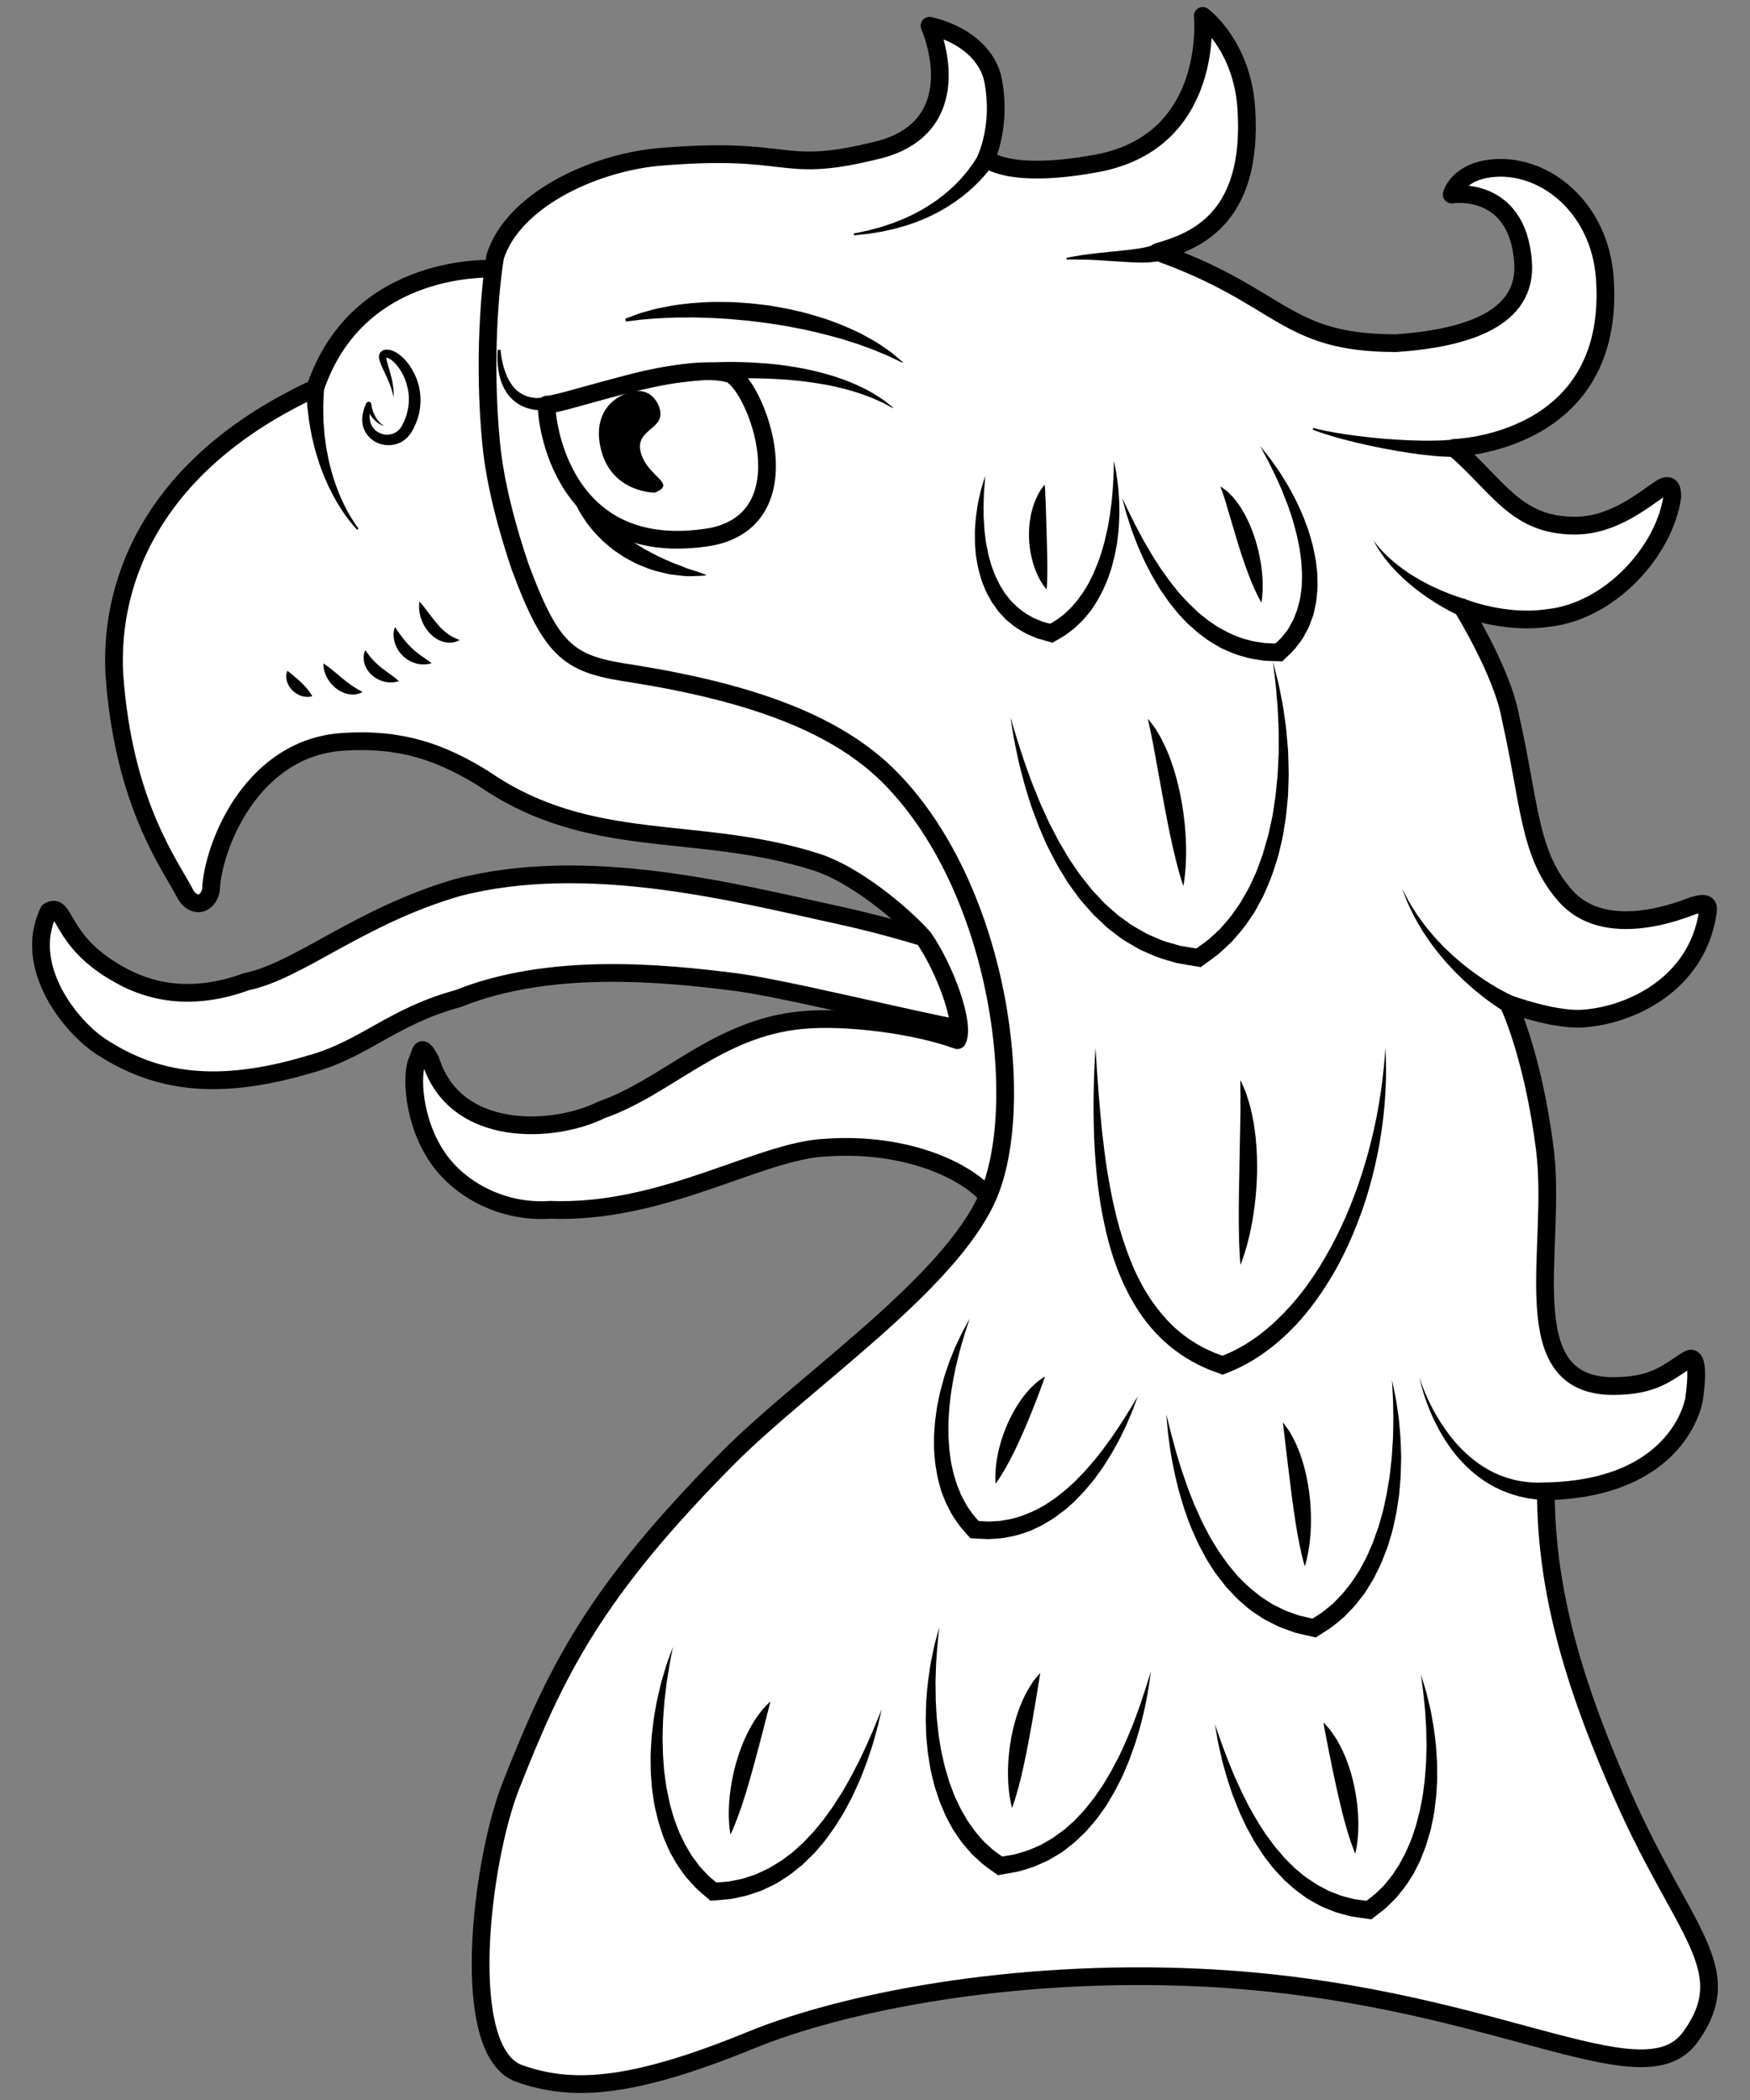
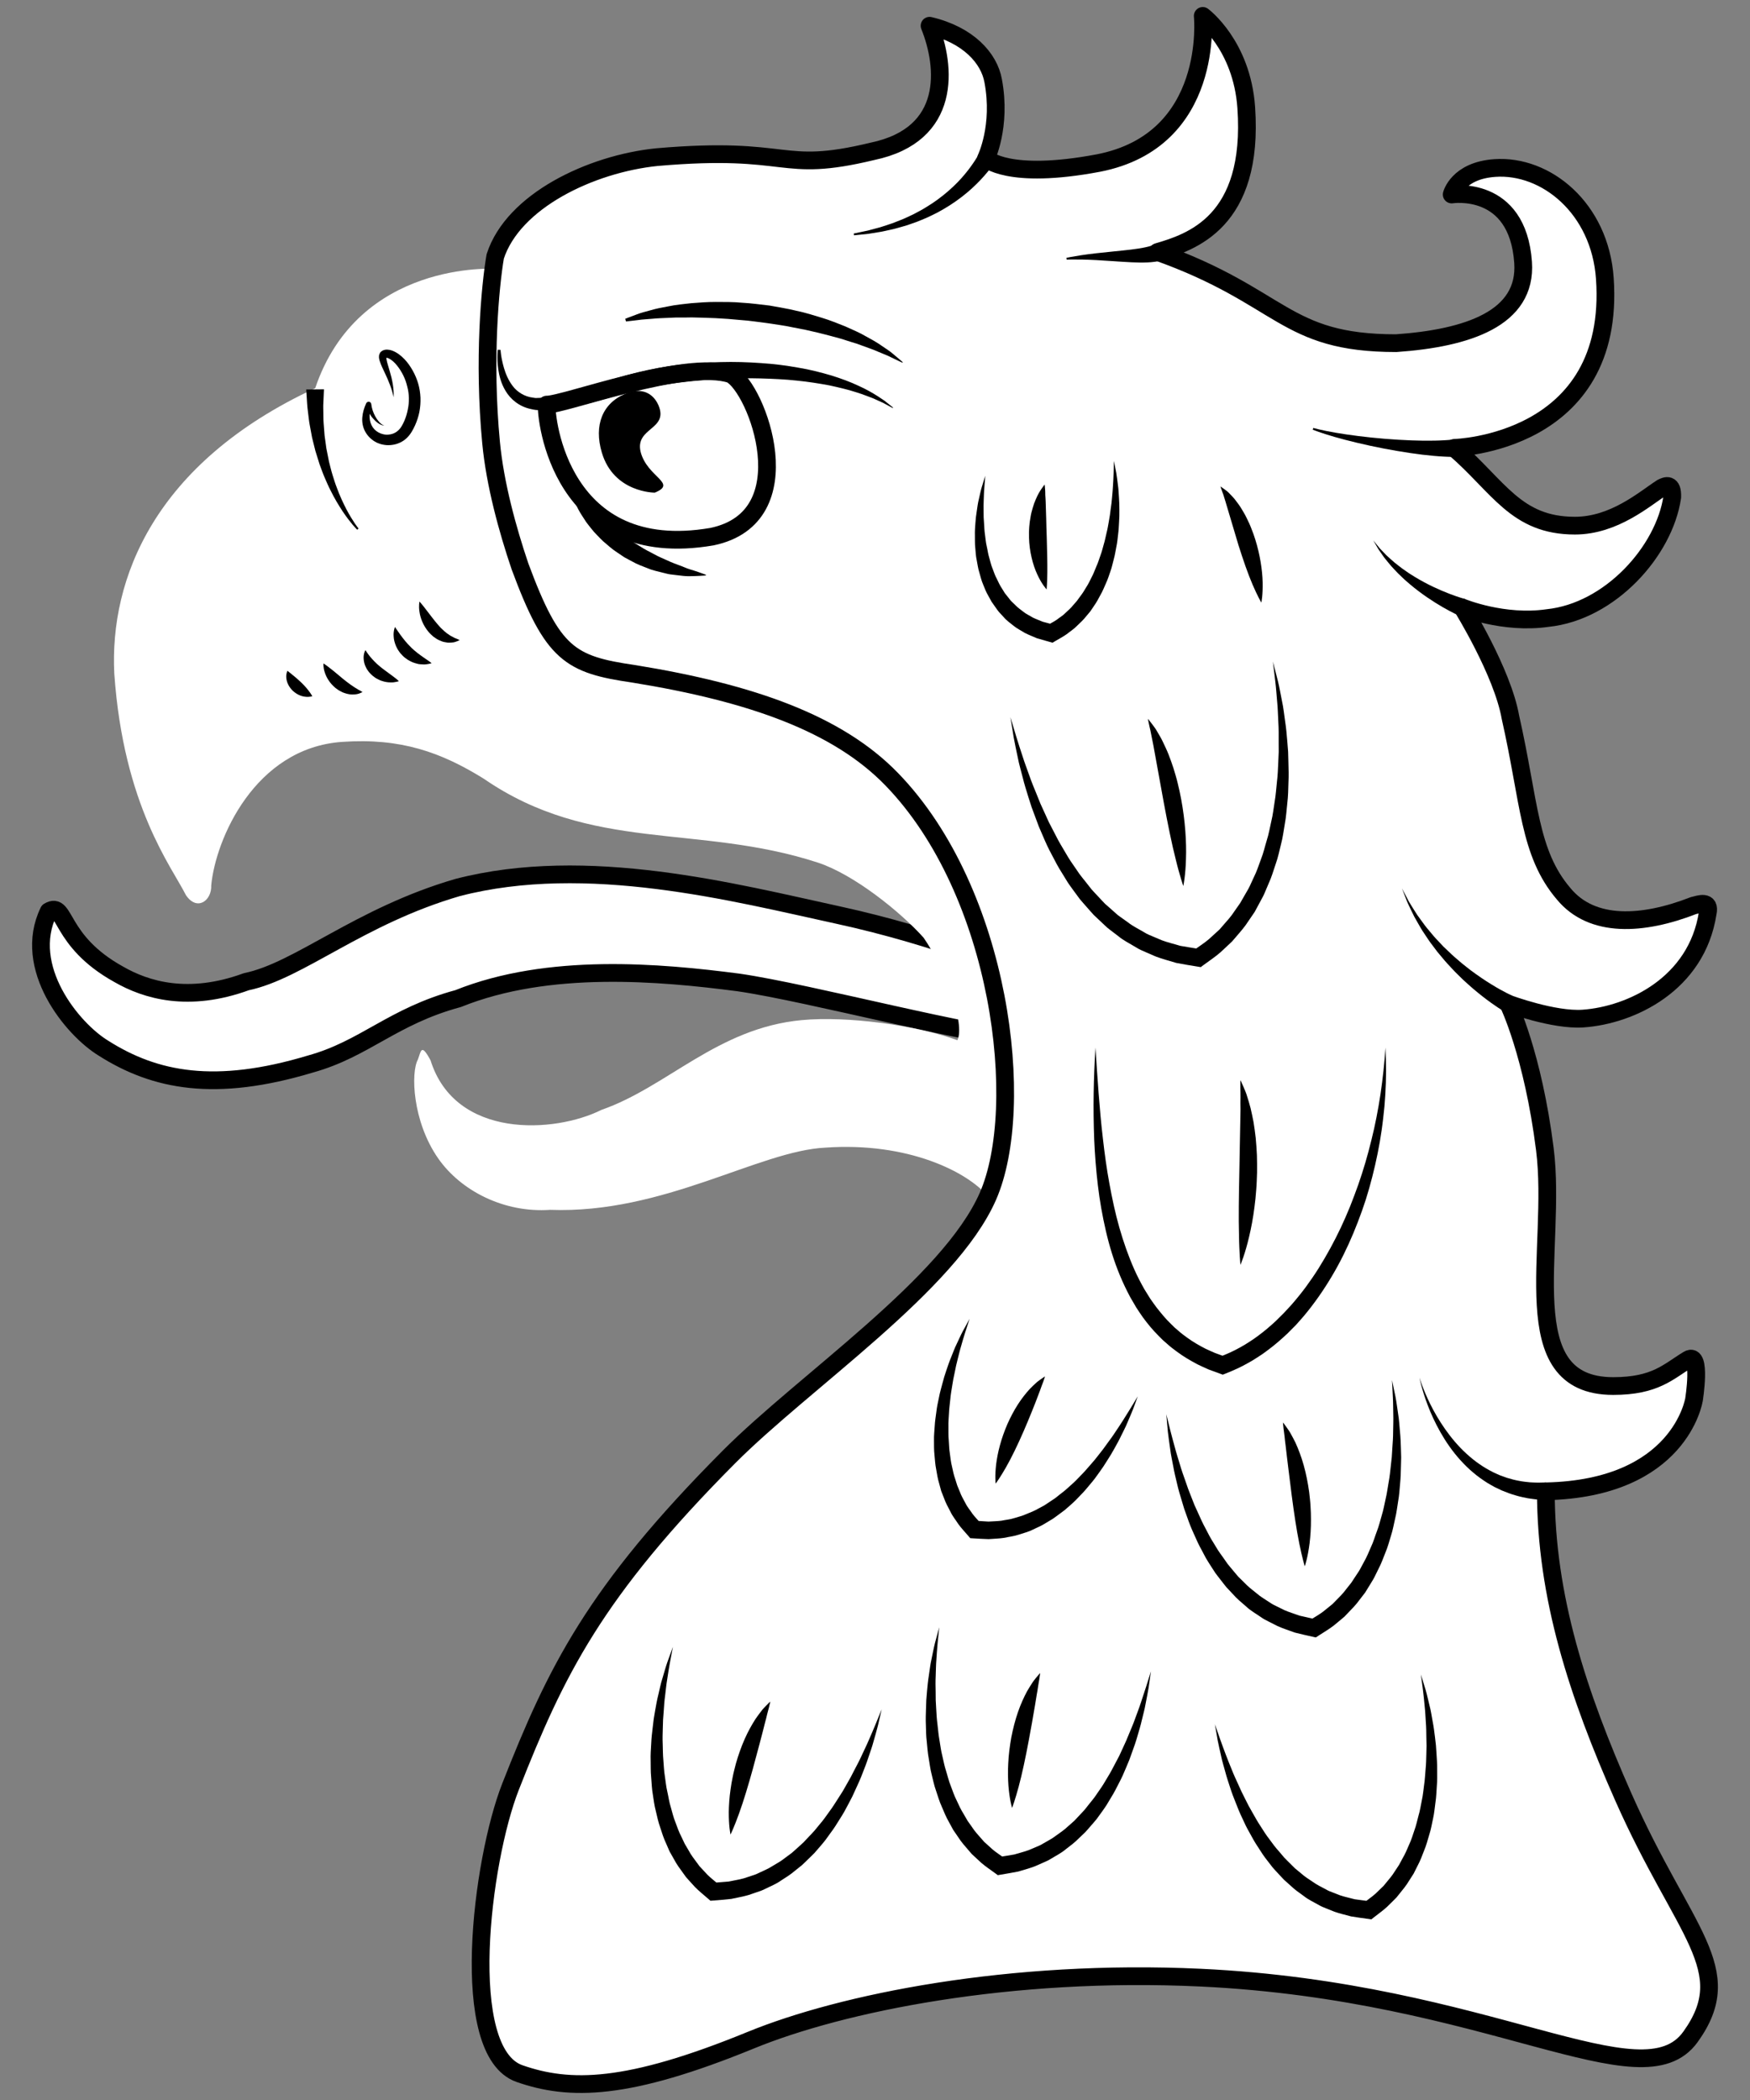
<svg xmlns="http://www.w3.org/2000/svg" version="1.1" viewBox="58.5 60.75 247.5 297" width="247.5" height="297">
  <rect x="58.5" y="60.75" width="247.5" height="297" fill="#808080" stroke="none" />
  <defs>
    <clipPath id="artboard_clip_path">
      <path d="M 58.5 60.75 L 306 60.75 L 306 346.5 L 291.938 357.75 L 58.5 357.75 Z" />
    </clipPath>
  </defs>
  <g id="Eagle_s_Head_Couped_(2)" stroke="none" stroke-opacity="1" fill-opacity="1" stroke-dasharray="none" fill="none">
    <title>Eagle’s Head Couped (2)</title>
    <g id="Eagle_s_Head_Couped_(2)_Art" clip-path="url(#artboard_clip_path)">
      <title>Art</title>
      <g id="Group_113">
        <g id="Graphic_152">
          <path d="M 202.196 198.02 C 202.196 198.02 191.533 193.32 176.985 190.156 C 162.437 186.992 141.54 181.518 123.213 186.272 C 109.298 190.327 100.809 198.049 93.344 199.591 C 85.137 202.588 79.167 200.775 75.298 198.549 C 66.726 193.808 67.865 188.177 65.389 189.638 C 61.543 197.556 68.715 206.31 73.139 208.997 C 80.436 213.631 88.954 215.284 102.407 211.233 C 110.114 209.098 114.005 204.491 123.289 201.98 C 136.088 196.827 151.857 198.253 162.924 199.694 C 173.007 201.146 196.871 207.542 203.759 207.68 C 202.868 199.031 202.196 198.02 202.196 198.02 Z" fill="#FFFFFF" />
          <path d="M 202.196 198.02 C 202.196 198.02 191.533 193.32 176.985 190.156 C 162.437 186.992 141.54 181.518 123.213 186.272 C 109.298 190.327 100.809 198.049 93.344 199.591 C 85.137 202.588 79.167 200.775 75.298 198.549 C 66.726 193.808 67.865 188.177 65.389 189.638 C 61.543 197.556 68.715 206.31 73.139 208.997 C 80.436 213.631 88.954 215.284 102.407 211.233 C 110.114 209.098 114.005 204.491 123.289 201.98 C 136.088 196.827 151.857 198.253 162.924 199.694 C 173.007 201.146 196.871 207.542 203.759 207.68 C 202.868 199.031 202.196 198.02 202.196 198.02 Z" stroke="black" stroke-linecap="butt" stroke-linejoin="round" stroke-width="2.508" />
        </g>
        <g id="Graphic_151">
          <path d="M 198.215 229.946 C 195.336 226.49 186.924 222.242 175.266 223.057 C 165.87 223.487 152.339 232.464 136.303 231.856 C 129.798 232.31 123.684 229.175 120.481 224.595 C 116.811 219.343 116.588 212.416 117.601 210.598 C 118.05 209.424 118.051 208.209 119.393 210.717 C 122.886 221.858 136.931 221.04 143.566 217.717 C 152.898 214.472 159.943 206.145 171.887 205.023 C 178.329 204.419 188.099 205.738 193.901 207.862 C 195.032 205.573 192.169 197.764 189.121 193.366 C 185.899 189.763 179.271 184.406 174.139 182.737 C 157.158 177.217 142.14 181.393 126.87 170.85 C 120.874 167.147 115.185 165.093 106.881 165.674 C 94.51 166.54 88.975 179.495 88.375 185.969 C 88.457 188.148 86.358 189.666 84.792 187.345 C 82.81 183.368 75.975 174.756 74.665 156.029 C 73.991 142.674 80.301 126.226 103.078 115.654 C 109.202 97.497 128.557 98.773 128.557 98.773 C 128.557 98.773 128.235 131.384 140.657 149.897 C 146.285 158.286 174.077 147.924 192.224 176.447 C 210.37 204.969 200.307 229.422 198.215 229.946 Z" fill="#FFFFFF" />
-           <path d="M 198.215 229.946 C 195.336 226.49 186.924 222.242 175.266 223.057 C 165.87 223.487 152.339 232.464 136.303 231.856 C 129.798 232.31 123.684 229.175 120.481 224.595 C 116.811 219.343 116.588 212.416 117.601 210.598 C 118.05 209.424 118.051 208.209 119.393 210.717 C 122.886 221.858 136.931 221.04 143.566 217.717 C 152.898 214.472 159.943 206.145 171.887 205.023 C 178.329 204.419 188.099 205.738 193.901 207.862 C 195.032 205.573 192.169 197.764 189.121 193.366 C 185.899 189.763 179.271 184.406 174.139 182.737 C 157.158 177.217 142.14 181.393 126.87 170.85 C 120.874 167.147 115.185 165.093 106.881 165.674 C 94.51 166.54 88.975 179.495 88.375 185.969 C 88.457 188.148 86.358 189.666 84.792 187.345 C 82.81 183.368 75.975 174.756 74.665 156.029 C 73.991 142.674 80.301 126.226 103.078 115.654 C 109.202 97.497 128.557 98.773 128.557 98.773 C 128.557 98.773 128.235 131.384 140.657 149.897 C 146.285 158.286 174.077 147.924 192.224 176.447 C 210.37 204.969 200.307 229.422 198.215 229.946 Z" stroke="black" stroke-linecap="butt" stroke-linejoin="round" stroke-width="2.508" />
        </g>
        <g id="Graphic_150">
          <path d="M 297.576 348.829 C 290.691 358.392 269.206 342.371 228.304 340.446 C 201.276 339.175 177.541 344.024 164.7 349.283 C 147.215 356.445 139.087 356.504 131.96 354.012 C 123.198 350.922 126.589 323.915 130.702 313.443 C 137.12 297.103 142.569 285.922 161.582 266.818 C 172.232 256.115 192.739 242.431 198.216 229.947 C 203.759 217.311 200.145 186.949 184.596 170.938 C 176.986 163.101 164.843 158.759 148.139 156.05 C 139.135 154.744 136.661 153.325 132.043 140.861 C 130.287 135.673 128.516 129.262 127.953 123.359 C 126.833 111.61 127.829 101.186 128.538 97.019 C 131.073 89.166 142.062 83.929 151.394 82.974 C 170.612 81.303 168.51 85.382 181.885 82.154 C 193.168 79.797 192.296 70.181 189.967 64.391 C 195.44 65.683 198.397 68.98 198.964 72.181 C 200.173 78.616 197.958 83.151 197.958 83.151 C 197.958 83.151 201.002 86.233 213.844 83.81 C 230.399 80.588 228.602 63 228.602 63 C 228.602 63 234.135 67.102 234.754 75.951 C 235.888 92.178 226.944 95.003 222.219 96.388 C 240.023 102.747 240.023 109.284 255.956 109.284 C 266.008 108.581 274.464 105.806 273.908 97.859 C 273.134 86.786 263.812 88.259 263.812 88.259 C 263.812 88.259 264.64 84.88 269.909 84.512 C 277.141 84.006 284.775 90.191 285.469 100.118 C 287.108 123.545 264.192 124.09 264.192 124.09 C 264.181 124.096 264.17 124.104 264.158 124.11 C 270.475 129.561 272.878 135.092 281.237 135.092 C 286.828 135.092 291.144 131.25 293.54 129.716 C 294.079 129.446 295.081 129.001 295.001 131.065 C 293.882 138.689 286.216 147.25 277.37 148.16 C 271.13 149.063 265.315 146.665 265.315 146.665 C 265.315 146.665 270.989 155.805 272.118 162.192 C 274.847 174.241 274.686 181.357 279.658 187.172 C 283.667 192.021 290.818 191.63 298.007 188.826 C 298.813 188.637 300.427 188.011 300.017 189.886 C 298.465 199.949 289.143 204.333 282.389 204.805 C 278.229 205.096 271.825 202.705 271.825 202.705 C 271.825 202.705 275.292 209.811 276.99 223.3 C 278.762 237.378 272.279 256.776 286.651 256.776 C 292.654 256.776 294.462 254.708 297.255 253.024 C 299.176 251.866 298.077 258.722 298.077 258.722 C 298.051 258.781 296.094 271.262 277.13 271.668 C 277.13 286.631 281.664 300.379 288.089 314.904 C 296.613 334.168 304.459 339.266 297.576 348.829 Z" fill="#FFFFFF" />
          <path d="M 297.576 348.829 C 290.691 358.392 269.206 342.371 228.304 340.446 C 201.276 339.175 177.541 344.024 164.7 349.283 C 147.215 356.445 139.087 356.504 131.96 354.012 C 123.198 350.922 126.589 323.915 130.702 313.443 C 137.12 297.103 142.569 285.922 161.582 266.818 C 172.232 256.115 192.739 242.431 198.216 229.947 C 203.759 217.311 200.145 186.949 184.596 170.938 C 176.986 163.101 164.843 158.759 148.139 156.05 C 139.135 154.744 136.661 153.325 132.043 140.861 C 130.287 135.673 128.516 129.262 127.953 123.359 C 126.833 111.61 127.829 101.186 128.538 97.019 C 131.073 89.166 142.062 83.929 151.394 82.974 C 170.612 81.303 168.51 85.382 181.885 82.154 C 193.168 79.797 192.296 70.181 189.967 64.391 C 195.44 65.683 198.397 68.98 198.964 72.181 C 200.173 78.616 197.958 83.151 197.958 83.151 C 197.958 83.151 201.002 86.233 213.844 83.81 C 230.399 80.588 228.602 63 228.602 63 C 228.602 63 234.135 67.102 234.754 75.951 C 235.888 92.178 226.944 95.003 222.219 96.388 C 240.023 102.747 240.023 109.284 255.956 109.284 C 266.008 108.581 274.464 105.806 273.908 97.859 C 273.134 86.786 263.812 88.259 263.812 88.259 C 263.812 88.259 264.64 84.88 269.909 84.512 C 277.141 84.006 284.775 90.191 285.469 100.118 C 287.108 123.545 264.192 124.09 264.192 124.09 C 264.181 124.096 264.17 124.104 264.158 124.11 C 270.475 129.561 272.878 135.092 281.237 135.092 C 286.828 135.092 291.144 131.25 293.54 129.716 C 294.079 129.446 295.081 129.001 295.001 131.065 C 293.882 138.689 286.216 147.25 277.37 148.16 C 271.13 149.063 265.315 146.665 265.315 146.665 C 265.315 146.665 270.989 155.805 272.118 162.192 C 274.847 174.241 274.686 181.357 279.658 187.172 C 283.667 192.021 290.818 191.63 298.007 188.826 C 298.813 188.637 300.427 188.011 300.017 189.886 C 298.465 199.949 289.143 204.333 282.389 204.805 C 278.229 205.096 271.825 202.705 271.825 202.705 C 271.825 202.705 275.292 209.811 276.99 223.3 C 278.762 237.378 272.279 256.776 286.651 256.776 C 292.654 256.776 294.462 254.708 297.255 253.024 C 299.176 251.866 298.077 258.722 298.077 258.722 C 298.051 258.781 296.094 271.262 277.13 271.668 C 277.13 286.631 281.664 300.379 288.089 314.904 C 296.613 334.168 304.459 339.266 297.576 348.829 Z" stroke="black" stroke-linecap="butt" stroke-linejoin="round" stroke-width="2.508" />
        </g>
        <g id="Graphic_149">
          <path d="M 223.092 97.474 C 223.092 97.474 223.042 97.488 222.948 97.516 C 222.843 97.544 222.738 97.582 222.515 97.636 C 222.289 97.681 221.96 97.767 221.689 97.788 C 221.401 97.823 221.082 97.854 220.747 97.864 C 219.393 97.929 217.707 97.803 216.031 97.692 C 214.357 97.575 212.695 97.475 211.442 97.457 C 210.192 97.437 209.355 97.468 209.355 97.468 L 209.325 97.212 C 209.325 97.212 210.149 97.04 211.402 96.848 C 212.655 96.655 214.337 96.473 216.009 96.309 C 217.677 96.142 219.344 95.979 220.482 95.725 C 220.771 95.667 221.017 95.598 221.231 95.535 C 221.463 95.475 221.555 95.411 221.686 95.373 C 221.814 95.322 221.971 95.239 222.052 95.202 C 222.14 95.159 222.188 95.137 222.188 95.137 Z" fill="black" />
        </g>
        <g id="Graphic_148">
          <path d="M 264.6 125.375 C 264.6 125.375 264.278 125.372 263.713 125.367 C 263.435 125.366 263.055 125.341 262.645 125.324 C 262.223 125.312 261.783 125.261 261.285 125.225 C 259.311 125.058 256.732 124.67 254.179 124.181 C 251.627 123.688 249.105 123.079 247.237 122.54 C 246.303 122.268 245.531 122.017 244.995 121.832 C 244.463 121.636 244.158 121.524 244.158 121.524 L 244.239 121.278 C 244.239 121.278 245.475 121.622 247.374 121.945 C 249.27 122.274 251.817 122.602 254.368 122.81 C 256.919 123.015 259.473 123.116 261.363 123.069 C 261.83 123.051 262.275 123.053 262.637 123.023 C 263.011 122.996 263.317 122.988 263.601 122.958 C 264.163 122.902 264.483 122.869 264.483 122.869 Z" fill="black" />
        </g>
        <g id="Graphic_147">
          <path d="M 110.182 152.701 C 110.182 152.701 110.456 153.137 110.834 153.611 C 111.04 153.844 111.244 154.102 111.497 154.34 C 111.606 154.468 111.757 154.573 111.872 154.703 C 112.017 154.81 112.136 154.943 112.285 155.05 C 112.433 155.16 112.561 155.288 112.717 155.391 C 112.873 155.492 113.002 155.627 113.161 155.722 C 113.456 155.943 113.751 156.147 114.011 156.348 C 114.268 156.552 114.504 156.709 114.661 156.853 C 114.82 156.992 114.913 157.088 114.913 157.088 C 114.913 157.088 114.794 157.131 114.584 157.178 C 114.376 157.214 114.067 157.291 113.712 157.261 C 113.348 157.261 112.929 157.199 112.495 157.047 C 112.273 156.988 112.061 156.869 111.843 156.758 C 111.619 156.658 111.426 156.486 111.222 156.34 C 111.025 156.181 110.85 155.988 110.683 155.803 C 110.535 155.595 110.378 155.402 110.279 155.178 C 110.049 154.754 109.952 154.301 109.931 153.923 C 109.902 153.545 109.973 153.228 110.038 153.02 C 110.108 152.808 110.182 152.701 110.182 152.701 Z" fill="black" />
        </g>
        <g id="Graphic_146">
          <path d="M 99.159 155.619 C 99.159 155.619 99.49 155.884 99.854 156.185 C 100.243 156.484 100.65 156.847 101.054 157.228 C 101.254 157.42 101.453 157.62 101.639 157.827 C 101.828 158.03 102.003 158.242 102.155 158.445 C 102.304 158.648 102.44 158.827 102.527 158.974 C 102.615 159.12 102.663 159.219 102.663 159.219 C 102.663 159.219 102.563 159.251 102.391 159.278 C 102.222 159.299 101.973 159.337 101.701 159.291 C 101.417 159.272 101.106 159.184 100.79 159.043 C 100.476 158.897 100.166 158.687 99.893 158.431 C 99.628 158.167 99.399 157.861 99.247 157.536 C 99.088 157.219 99.01 156.883 98.99 156.593 C 98.963 156.303 99.006 156.052 99.052 155.883 C 99.103 155.711 99.159 155.619 99.159 155.619 Z" fill="black" />
        </g>
        <g id="Graphic_145">
          <path d="M 104.25 154.58 C 104.25 154.58 104.694 154.864 105.214 155.284 C 105.759 155.693 106.378 156.246 106.99 156.743 C 107.147 156.858 107.294 156.995 107.448 157.106 C 107.605 157.212 107.746 157.349 107.899 157.444 C 108.05 157.548 108.19 157.668 108.339 157.752 C 108.485 157.841 108.619 157.963 108.758 158.031 C 108.896 158.104 109.024 158.191 109.142 158.27 C 109.264 158.327 109.372 158.391 109.465 158.442 C 109.65 158.548 109.766 158.624 109.766 158.624 C 109.766 158.624 109.657 158.688 109.449 158.774 C 109.24 158.869 108.93 158.957 108.543 158.967 C 108.157 158.993 107.695 158.936 107.24 158.771 C 107.003 158.702 106.786 158.585 106.563 158.464 C 106.335 158.35 106.143 158.184 105.934 158.039 C 105.55 157.712 105.211 157.341 104.963 156.951 C 104.704 156.568 104.533 156.17 104.423 155.818 C 104.19 155.115 104.25 154.58 104.25 154.58 Z" fill="black" />
        </g>
        <g id="Graphic_144">
          <path d="M 159.195 136.648 C 137.751 140.334 135.646 119.819 135.828 117.972 C 138.269 118.029 155.497 111.538 161.871 113.686 C 165.582 115.672 172.431 133.886 159.195 136.648 Z" fill="#FFFFFF" />
          <path d="M 159.195 136.648 C 137.751 140.334 135.646 119.819 135.828 117.972 C 138.269 118.029 155.497 111.538 161.871 113.686 C 165.582 115.672 172.431 133.886 159.195 136.648 Z" stroke="black" stroke-linecap="butt" stroke-linejoin="round" stroke-width="2.508" />
        </g>
        <g id="Graphic_143">
          <path d="M 146.972 116.427 C 149.235 115.499 150.87 116.337 151.628 118.074 C 153.103 121.553 148.27 121.189 149.106 124.674 C 150.05 128.28 154.37 129.084 151.107 130.423 C 151.107 130.423 145.3 130.457 143.613 124.746 C 142.471 120.881 143.71 117.766 146.972 116.427 Z" fill="black" />
        </g>
        <g id="Graphic_142">
          <path d="M 104.318 115.812 C 104.318 115.812 104.304 116.141 104.278 116.719 C 104.266 117.007 104.25 117.358 104.232 117.76 C 104.203 118.171 104.224 118.591 104.229 119.065 C 104.245 119.539 104.225 120.048 104.271 120.598 C 104.313 121.148 104.358 121.728 104.404 122.328 C 104.487 122.926 104.571 123.543 104.658 124.17 C 104.782 124.793 104.908 125.425 105.033 126.057 C 105.202 126.678 105.336 127.313 105.53 127.919 C 105.723 128.526 105.901 129.13 106.126 129.694 C 106.536 130.841 107.028 131.87 107.471 132.741 C 107.925 133.608 108.361 134.298 108.678 134.774 C 109.002 135.245 109.206 135.494 109.206 135.494 L 109.017 135.67 C 109.017 135.67 108.776 135.432 108.395 134.99 C 108.022 134.542 107.503 133.887 106.947 133.053 C 106.401 132.214 105.784 131.214 105.237 130.081 C 104.943 129.523 104.692 128.923 104.426 128.316 C 104.158 127.709 103.948 127.071 103.704 126.44 C 103.502 125.796 103.302 125.151 103.104 124.517 C 102.943 123.87 102.785 123.233 102.632 122.618 C 102.516 121.994 102.403 121.389 102.297 120.817 C 102.188 120.243 102.146 119.68 102.075 119.169 C 102.015 118.657 101.945 118.174 101.932 117.781 C 101.907 117.38 101.886 117.03 101.867 116.742 C 101.831 116.166 101.81 115.837 101.81 115.837 Z" fill="black" />
        </g>
        <g id="Graphic_141">
          <path d="M 114.169 116.93 C 113.916 115.716 113.457 114.616 112.937 113.516 C 112.676 112.961 112.404 112.432 112.19 111.772 C 112.161 111.695 112.144 111.592 112.125 111.495 C 112.103 111.405 112.089 111.298 112.1 111.158 C 112.103 111.093 112.106 111.031 112.117 110.963 C 112.143 110.88 112.176 110.796 112.216 110.716 C 112.279 110.548 112.45 110.436 112.603 110.333 C 112.745 110.263 112.868 110.242 113.008 110.209 L 113.033 110.204 L 113.046 110.202 L 113.119 110.2 L 113.148 110.2 L 113.205 110.2 L 113.32 110.2 C 113.461 110.199 113.795 110.266 113.956 110.331 C 114.684 110.605 115.219 111.056 115.694 111.539 C 116.165 112.027 116.542 112.583 116.869 113.161 C 117.198 113.74 117.454 114.359 117.645 115.002 C 117.833 115.638 117.935 116.331 117.966 116.979 C 117.991 117.682 117.94 118.337 117.813 119.002 C 117.684 119.661 117.472 120.3 117.197 120.915 C 117.058 121.221 116.903 121.522 116.726 121.814 C 116.542 122.119 116.308 122.432 116.029 122.695 C 115.477 123.236 114.716 123.576 113.978 123.67 C 113.781 123.694 113.635 123.713 113.401 123.709 L 113.172 123.703 C 113.086 123.698 112.97 123.682 112.87 123.669 C 112.457 123.615 112.127 123.497 111.778 123.345 C 111.11 123.014 110.536 122.486 110.175 121.837 C 109.805 121.19 109.679 120.442 109.742 119.757 C 109.801 119.069 110.001 118.431 110.267 117.842 L 110.29 117.791 C 110.376 117.6 110.6 117.516 110.79 117.602 C 110.916 117.658 110.997 117.777 111.01 117.906 C 111.073 118.493 111.273 119.082 111.566 119.629 C 111.714 119.901 111.891 120.16 112.098 120.395 C 112.304 120.63 112.546 120.848 112.861 120.94 C 112.531 120.928 112.214 120.764 111.941 120.572 C 111.666 120.375 111.426 120.135 111.206 119.876 C 110.764 119.358 110.447 118.734 110.248 118.055 L 110.992 118.119 C 110.849 118.679 110.74 119.237 110.77 119.773 C 110.799 120.308 110.954 120.802 111.229 121.196 C 111.505 121.591 111.901 121.887 112.346 122.057 C 112.562 122.134 112.819 122.206 113.015 122.215 C 113.067 122.218 113.102 122.228 113.168 122.23 L 113.398 122.223 C 113.469 122.223 113.627 122.199 113.732 122.178 C 114.203 122.09 114.59 121.864 114.907 121.546 C 115.069 121.385 115.203 121.203 115.33 120.984 C 115.465 120.751 115.586 120.505 115.694 120.253 C 115.911 119.75 116.068 119.216 116.174 118.677 C 116.289 118.144 116.338 117.574 116.331 117.057 C 116.313 116.484 116.245 115.959 116.098 115.42 C 115.971 114.884 115.788 114.354 115.541 113.856 C 115.299 113.355 114.998 112.884 114.659 112.457 C 114.324 112.034 113.917 111.655 113.513 111.458 C 113.392 111.414 113.426 111.394 113.265 111.366 L 113.151 111.355 L 113.094 111.349 L 113.066 111.347 C 113.093 111.346 112.995 111.347 113.125 111.346 L 113.123 111.347 L 113.121 111.349 C 113.114 111.355 113.08 111.346 113.085 111.337 C 113.129 111.336 113.124 111.271 113.149 111.264 C 113.157 111.252 113.158 111.237 113.151 111.224 C 113.15 111.231 113.151 111.246 113.147 111.257 C 113.135 111.27 113.131 111.314 113.139 111.375 C 113.143 111.43 113.138 111.48 113.156 111.549 C 113.247 112.073 113.463 112.669 113.622 113.26 C 113.974 114.439 114.235 115.7 114.169 116.93 Z" fill="black" />
        </g>
        <g id="Graphic_140">
          <path d="M 184.753 118.457 C 184.753 118.457 184.538 118.341 184.135 118.124 C 183.933 118.015 183.684 117.882 183.393 117.725 C 183.094 117.59 182.751 117.435 182.368 117.261 C 181.996 117.075 181.549 116.924 181.078 116.742 C 180.609 116.553 180.088 116.384 179.531 116.208 C 178.423 115.845 177.137 115.547 175.74 115.243 C 174.329 114.983 172.798 114.736 171.162 114.575 C 169.53 114.397 167.796 114.319 166.005 114.269 C 164.213 114.208 162.358 114.284 160.477 114.355 C 158.603 114.433 156.674 114.596 154.783 114.833 C 152.925 115.048 151.038 115.374 149.22 115.805 C 147.399 116.243 145.605 116.715 143.847 117.219 C 142.092 117.722 140.342 118.168 138.634 118.453 C 138.209 118.529 137.787 118.594 137.365 118.637 C 136.947 118.692 136.534 118.739 136.122 118.751 C 135.917 118.762 135.715 118.773 135.514 118.784 L 135.365 118.79 L 135.293 118.785 L 135.149 118.778 L 134.863 118.763 C 134.674 118.753 134.486 118.743 134.3 118.733 C 134.113 118.723 133.866 118.655 133.657 118.616 C 131.92 118.28 130.675 117.174 130.011 116.05 C 129.328 114.925 129.101 113.834 128.967 112.965 C 128.837 112.089 128.849 111.4 128.856 110.934 C 128.873 110.468 128.903 110.215 128.903 110.215 L 129.29 110.23 C 129.29 110.23 129.302 110.463 129.362 110.909 C 129.424 111.352 129.548 112 129.773 112.79 C 130.006 113.571 130.372 114.514 131.025 115.36 C 131.664 116.203 132.708 116.856 133.874 116.987 C 134.025 117.001 134.135 117.046 134.321 117.041 C 134.507 117.034 134.695 117.027 134.885 117.021 L 135.171 117.011 L 135.315 117.006 L 135.387 117.003 C 135.245 117.006 135.357 117.002 135.331 117.003 L 135.348 117.001 L 135.382 116.996 C 135.566 116.969 135.751 116.942 135.938 116.914 C 136.686 116.814 137.454 116.673 138.24 116.483 C 139.812 116.117 141.452 115.574 143.189 115.027 C 144.923 114.478 146.742 113.868 148.648 113.418 C 150.555 112.951 152.504 112.589 154.508 112.345 C 156.482 112.135 158.437 112.007 160.391 111.961 C 162.337 111.906 164.255 111.966 166.106 112.098 C 167.957 112.215 169.741 112.448 171.418 112.751 C 173.099 113.023 174.663 113.441 176.09 113.857 C 177.512 114.301 178.791 114.778 179.884 115.297 C 180.989 115.787 181.898 116.318 182.632 116.782 C 182.992 117.022 183.313 117.236 183.593 117.423 C 183.852 117.629 184.073 117.806 184.253 117.949 C 184.611 118.234 184.801 118.387 184.801 118.387 Z" fill="black" />
        </g>
        <g id="Graphic_139">
          <path d="M 186.124 112.045 C 186.124 112.045 185.538 111.782 184.53 111.29 C 184.036 111.018 183.394 110.806 182.7 110.498 C 182.012 110.183 181.184 109.917 180.306 109.588 C 179.87 109.419 179.408 109.262 178.918 109.127 C 178.438 108.975 177.94 108.817 177.43 108.654 C 176.393 108.374 175.305 108.07 174.17 107.798 C 173.601 107.668 173.022 107.535 172.437 107.401 C 171.847 107.287 171.25 107.171 170.648 107.053 C 169.453 106.785 168.212 106.645 166.983 106.445 C 165.748 106.297 164.517 106.094 163.293 106.016 C 162.682 105.975 162.077 105.895 161.478 105.856 C 160.878 105.819 160.285 105.782 159.702 105.746 C 158.536 105.698 157.406 105.662 156.333 105.642 C 155.264 105.677 154.241 105.625 153.307 105.69 C 152.371 105.738 151.505 105.75 150.746 105.833 C 149.986 105.909 149.308 105.922 148.765 106.013 C 147.67 106.151 147.029 106.211 147.029 106.211 L 146.924 105.838 C 146.924 105.838 147.517 105.597 148.584 105.207 C 149.115 104.996 149.778 104.826 150.541 104.622 C 151.302 104.396 152.174 104.224 153.133 104.056 C 154.089 103.85 155.136 103.759 156.246 103.632 C 157.356 103.545 158.532 103.452 159.747 103.455 C 160.962 103.466 162.223 103.441 163.494 103.568 C 164.771 103.634 166.055 103.822 167.345 103.965 C 168.62 104.208 169.904 104.393 171.145 104.706 C 172.396 104.964 173.598 105.346 174.761 105.703 C 175.927 106.049 177.018 106.511 178.053 106.916 C 179.071 107.383 180.045 107.778 180.888 108.278 C 181.745 108.74 182.521 109.172 183.175 109.639 C 183.834 110.084 184.415 110.456 184.831 110.828 C 185.693 111.543 186.174 111.97 186.174 111.97 Z" fill="black" />
        </g>
        <g id="Graphic_138">
          <path d="M 158.329 142.134 C 158.329 142.134 157.92 142.177 157.212 142.206 C 156.858 142.219 156.428 142.242 155.937 142.241 C 155.448 142.254 154.879 142.17 154.261 142.1 C 153.949 142.063 153.624 142.023 153.288 141.982 C 152.949 141.942 152.625 141.831 152.276 141.754 C 151.59 141.57 150.836 141.438 150.117 141.126 C 149.387 140.846 148.618 140.57 147.901 140.155 C 147.537 139.959 147.164 139.771 146.8 139.564 L 145.753 138.861 C 145.043 138.405 144.425 137.825 143.792 137.292 C 143.486 137.013 143.208 136.708 142.926 136.417 C 142.642 136.127 142.368 135.836 142.131 135.518 C 141.889 135.207 141.639 134.913 141.418 134.605 C 141.212 134.288 141.009 133.978 140.813 133.676 C 140.417 133.078 140.115 132.464 139.847 131.901 C 139.582 131.334 139.373 130.801 139.223 130.313 C 139.046 129.842 138.97 129.392 138.883 129.043 C 138.745 128.321 138.761 127.883 138.761 127.883 L 139.143 127.816 C 139.143 127.816 139.187 127.902 139.271 128.065 C 139.335 128.223 139.501 128.456 139.657 128.75 C 139.848 129.038 140.054 129.391 140.33 129.778 C 140.59 130.171 140.917 130.592 141.258 131.056 C 141.42 131.292 141.63 131.512 141.824 131.752 C 142.023 131.989 142.206 132.247 142.435 132.484 C 142.653 132.727 142.877 132.976 143.105 133.231 C 143.346 133.472 143.592 133.72 143.842 133.971 C 144.324 134.488 144.9 134.944 145.435 135.45 C 146.028 135.892 146.568 136.417 147.206 136.818 L 148.121 137.473 C 148.441 137.667 148.76 137.861 149.077 138.053 C 149.696 138.467 150.359 138.778 150.987 139.116 C 151.606 139.475 152.253 139.721 152.853 140.001 C 153.456 140.289 154.034 140.503 154.575 140.703 C 155.124 140.89 155.604 141.135 156.079 141.272 C 156.55 141.408 156.957 141.551 157.292 141.663 C 157.963 141.89 158.343 142.047 158.343 142.047 Z" fill="black" />
        </g>
        <g id="Graphic_137">
          <path d="M 198.965 84.048 C 198.965 84.048 198.752 84.325 198.378 84.81 C 198.166 85.058 197.921 85.385 197.619 85.709 C 197.325 86.043 196.982 86.409 196.591 86.79 C 196.208 87.178 195.764 87.569 195.292 87.974 C 194.815 88.375 194.301 88.779 193.747 89.166 C 193.198 89.558 192.611 89.935 192.002 90.291 C 191.695 90.464 191.387 90.639 191.077 90.813 L 190.118 91.285 C 189.483 91.607 188.813 91.852 188.172 92.122 C 187.509 92.341 186.876 92.603 186.235 92.769 C 185.598 92.946 184.99 93.137 184.397 93.252 C 183.806 93.376 183.256 93.521 182.735 93.59 C 182.217 93.674 181.743 93.75 181.324 93.818 C 180.901 93.862 180.533 93.901 180.229 93.933 C 179.624 93.996 179.278 94.032 179.278 94.032 L 179.245 93.775 C 179.245 93.775 179.583 93.705 180.175 93.581 C 180.47 93.519 180.828 93.445 181.239 93.359 C 181.644 93.25 182.101 93.128 182.599 92.995 C 183.1 92.876 183.624 92.679 184.183 92.5 C 184.747 92.331 185.317 92.085 185.911 91.853 C 186.511 91.632 187.093 91.317 187.701 91.046 C 188.286 90.725 188.896 90.43 189.463 90.065 C 191.782 88.681 193.763 86.859 195.006 85.327 C 195.323 84.949 195.597 84.589 195.829 84.263 C 196.073 83.942 196.24 83.659 196.401 83.43 C 196.717 82.919 196.898 82.628 196.898 82.628 Z" fill="black" />
        </g>
        <g id="Graphic_136">
          <path d="M 117.829 145.827 C 117.829 145.827 118.233 146.272 118.708 146.905 C 119.203 147.533 119.788 148.347 120.397 149.054 C 120.54 149.244 120.715 149.386 120.858 149.567 C 121.026 149.707 121.173 149.878 121.335 150.013 C 121.504 150.128 121.648 150.299 121.818 150.391 C 121.985 150.486 122.134 150.636 122.297 150.707 C 122.459 150.782 122.612 150.871 122.754 150.952 C 122.904 151.012 123.035 151.065 123.143 151.109 C 123.369 151.204 123.511 151.273 123.511 151.273 C 123.511 151.273 123.386 151.344 123.145 151.441 C 123.024 151.485 122.871 151.553 122.693 151.589 C 122.514 151.614 122.305 151.638 122.072 151.641 C 121.837 151.66 121.595 151.597 121.327 151.551 C 121.054 151.508 120.809 151.373 120.533 151.261 C 120.27 151.133 120.028 150.957 119.778 150.778 C 119.559 150.579 119.321 150.376 119.131 150.146 C 118.741 149.689 118.436 149.181 118.225 148.682 C 118.01 148.184 117.882 147.696 117.825 147.27 C 117.69 146.421 117.829 145.827 117.829 145.827 Z" fill="black" />
        </g>
        <g id="Graphic_135">
          <path d="M 114.364 149.427 C 114.364 149.427 114.673 149.896 115.084 150.472 C 115.503 151.054 116.031 151.727 116.628 152.3 C 116.761 152.46 116.942 152.572 117.083 152.724 C 117.241 152.857 117.408 152.978 117.559 153.115 C 117.726 153.239 117.887 153.358 118.04 153.472 C 118.193 153.597 118.358 153.687 118.501 153.797 C 118.79 154.014 119.06 154.171 119.247 154.311 C 119.434 154.448 119.545 154.544 119.545 154.544 C 119.545 154.544 119.416 154.588 119.182 154.637 C 118.951 154.678 118.606 154.757 118.205 154.71 C 118.004 154.691 117.774 154.696 117.547 154.631 C 117.321 154.569 117.075 154.506 116.833 154.409 C 116.6 154.294 116.348 154.183 116.118 154.028 C 115.895 153.862 115.655 153.705 115.461 153.498 C 115.263 153.294 115.067 153.088 114.917 152.852 C 114.748 152.63 114.63 152.382 114.517 152.147 C 114.31 151.665 114.193 151.192 114.177 150.778 C 114.141 150.37 114.193 150.026 114.246 149.792 C 114.3 149.555 114.364 149.427 114.364 149.427 Z" fill="black" />
        </g>
        <g id="Graphic_134">
          <path d="M 252.72 137.173 C 252.72 137.173 252.878 137.369 253.154 137.71 C 253.293 137.88 253.462 138.087 253.656 138.323 C 253.866 138.542 254.102 138.789 254.36 139.058 C 254.605 139.333 254.922 139.591 255.234 139.879 C 255.542 140.172 255.896 140.448 256.262 140.733 C 256.617 141.027 257.013 141.298 257.411 141.574 C 257.801 141.86 258.229 142.106 258.642 142.369 C 259.482 142.879 260.349 143.339 261.176 143.734 C 262.005 144.127 262.79 144.461 263.472 144.721 C 264.152 144.983 264.725 145.177 265.123 145.299 C 265.32 145.359 265.475 145.405 265.58 145.437 C 265.676 145.463 265.727 145.476 265.727 145.476 L 264.902 147.844 C 264.902 147.844 264.836 147.815 264.711 147.759 C 264.599 147.705 264.433 147.625 264.222 147.524 C 263.808 147.32 263.23 147.017 262.556 146.629 C 261.882 146.242 261.113 145.763 260.315 145.216 C 259.518 144.669 258.694 144.05 257.909 143.386 C 257.523 143.046 257.125 142.725 256.768 142.365 C 256.403 142.017 256.043 141.677 255.725 141.317 C 255.397 140.968 255.083 140.631 254.815 140.281 C 254.542 139.937 254.268 139.633 254.058 139.307 C 253.841 138.995 253.642 138.708 253.464 138.454 C 253.31 138.19 253.175 137.959 253.064 137.769 C 252.845 137.39 252.72 137.173 252.72 137.173 Z" fill="black" />
        </g>
        <g id="Graphic_133">
          <path d="M 256.776 186.384 C 256.776 186.384 256.94 186.697 257.226 187.246 C 257.369 187.521 257.544 187.854 257.743 188.236 C 257.958 188.609 258.224 189.014 258.499 189.461 C 258.765 189.913 259.09 190.38 259.454 190.863 C 259.807 191.351 260.175 191.866 260.609 192.36 C 261.026 192.865 261.455 193.386 261.939 193.876 C 262.173 194.125 262.41 194.376 262.647 194.629 L 263.402 195.348 C 263.894 195.838 264.428 196.285 264.945 196.73 C 265.456 197.182 266.003 197.575 266.506 197.983 C 267.035 198.359 267.532 198.741 268.029 199.065 C 268.52 199.397 268.987 199.705 269.43 199.97 C 270.306 200.515 271.06 200.92 271.585 201.19 C 271.849 201.325 272.055 201.426 272.192 201.489 C 272.322 201.549 272.391 201.581 272.391 201.581 L 271.26 203.819 C 271.26 203.819 271.174 203.767 271.012 203.67 C 270.858 203.578 270.641 203.439 270.372 203.262 C 269.833 202.904 269.08 202.383 268.222 201.708 C 267.788 201.377 267.334 201 266.858 200.597 C 266.378 200.2 265.903 199.744 265.399 199.293 C 264.92 198.81 264.402 198.34 263.923 197.814 C 263.439 197.293 262.943 196.772 262.489 196.21 L 261.796 195.384 C 261.581 195.098 261.367 194.813 261.154 194.53 C 260.716 193.975 260.335 193.392 259.967 192.83 C 259.583 192.28 259.265 191.713 258.963 191.178 C 258.65 190.651 258.375 190.14 258.154 189.649 C 257.925 189.164 257.704 188.728 257.531 188.332 C 257.374 187.93 257.238 187.58 257.126 187.292 C 256.904 186.714 256.776 186.384 256.776 186.384 Z" fill="black" />
        </g>
        <g id="Graphic_132">
          <path d="M 277.101 272.916 C 277.101 272.916 276.696 272.886 275.987 272.835 C 275.63 272.807 275.13 272.723 274.598 272.651 C 274.072 272.541 273.487 272.438 272.863 272.244 C 272.234 272.072 271.573 271.825 270.888 271.54 C 270.553 271.381 270.21 271.216 269.858 271.048 C 269.521 270.855 269.171 270.669 268.829 270.458 C 268.152 270.025 267.474 269.549 266.841 269.004 C 266.197 268.473 265.602 267.872 265.036 267.254 C 262.775 264.756 261.287 261.764 260.417 259.479 C 259.545 257.183 259.255 255.576 259.255 255.576 C 259.255 255.576 259.701 257.149 260.776 259.322 C 261.844 261.485 263.59 264.25 265.926 266.372 C 266.51 266.898 267.112 267.398 267.748 267.825 C 268.372 268.267 269.026 268.635 269.665 268.962 C 269.988 269.12 270.316 269.254 270.628 269.397 C 270.951 269.515 271.267 269.63 271.575 269.742 C 272.201 269.931 272.795 270.092 273.355 270.187 C 273.908 270.303 274.435 270.341 274.883 270.392 C 275.336 270.405 275.692 270.441 276.045 270.435 C 276.755 270.419 277.161 270.409 277.161 270.409 Z" fill="black" />
        </g>
        <g id="Graphic_131">
          <path d="M 254.437 208.909 C 254.49 210.02 254.529 211.127 254.53 212.244 C 254.52 213.358 254.488 214.472 254.419 215.586 C 254.356 216.701 254.256 217.813 254.119 218.923 C 253.996 220.034 253.83 221.14 253.643 222.245 C 253.26 224.451 252.756 226.639 252.144 228.802 L 251.66 230.417 L 251.118 232.015 C 250.737 233.075 250.335 234.128 249.9 235.169 C 249.028 237.249 248.032 239.287 246.868 241.237 C 245.71 243.189 244.409 245.068 242.939 246.826 C 242.569 247.263 242.183 247.689 241.802 248.118 L 240.586 249.343 C 239.745 250.132 238.879 250.897 237.948 251.591 C 237.483 251.939 237.019 252.287 236.525 252.596 C 236.045 252.925 235.542 253.223 235.032 253.507 C 234.019 254.092 232.944 254.569 231.852 255.003 L 231.436 255.169 L 231.033 255.021 L 229.427 254.431 C 228.908 254.192 228.38 253.972 227.869 253.713 C 226.854 253.182 225.865 252.598 224.946 251.913 C 224.488 251.57 224.026 251.231 223.605 250.843 L 222.959 250.278 L 222.354 249.672 C 221.545 248.867 220.817 247.989 220.148 247.074 C 219.81 246.619 219.517 246.136 219.2 245.667 L 218.349 244.21 C 217.823 243.219 217.337 242.212 216.91 241.183 C 216.05 239.128 215.405 237.005 214.907 234.864 C 214.409 232.722 214.029 230.563 213.771 228.397 C 213.513 226.23 213.348 224.06 213.251 221.891 C 213.172 219.721 213.139 217.554 213.176 215.39 C 213.207 213.226 213.3 211.065 213.433 208.907 C 213.567 211.065 213.71 213.219 213.875 215.368 C 214.045 217.517 214.227 219.662 214.484 221.793 C 214.724 223.927 215.015 226.051 215.403 228.151 C 215.788 230.251 216.228 232.335 216.809 234.371 C 217.392 236.406 218.086 238.399 218.933 240.308 C 219.36 241.262 219.839 242.186 220.349 243.087 L 221.166 244.402 C 221.467 244.818 221.746 245.253 222.062 245.655 C 222.694 246.46 223.34 247.254 224.072 247.96 L 224.615 248.495 L 225.192 248.99 C 225.568 249.332 225.98 249.627 226.388 249.926 C 227.204 250.524 228.083 251.03 228.983 251.492 C 229.437 251.717 229.909 251.906 230.37 252.116 L 231.804 252.636 L 230.985 252.654 C 231.955 252.274 232.917 251.862 233.83 251.343 C 234.291 251.092 234.746 250.829 235.183 250.533 C 235.633 250.259 236.058 249.945 236.484 249.632 C 237.337 249.007 238.141 248.31 238.925 247.589 L 240.062 246.462 L 241.152 245.282 C 241.857 244.474 242.536 243.639 243.178 242.773 C 243.818 241.905 244.428 241.011 245.005 240.095 C 246.151 238.258 247.196 236.347 248.128 234.376 C 248.592 233.39 249.025 232.387 249.439 231.377 C 249.844 230.362 250.225 229.336 250.595 228.305 C 250.952 227.27 251.293 226.228 251.602 225.175 C 251.91 224.121 252.195 223.061 252.455 221.992 C 252.72 220.926 252.967 219.852 253.173 218.77 C 253.393 217.69 253.567 216.601 253.739 215.51 C 254.063 213.33 254.303 211.131 254.437 208.909 Z" fill="black" />
        </g>
        <g id="Graphic_130">
          <path d="M 233.933 213.515 C 233.933 213.515 234.124 213.893 234.408 214.567 C 234.541 214.908 234.742 215.303 234.876 215.799 C 235.03 216.288 235.205 216.846 235.366 217.465 C 235.505 218.077 235.655 218.743 235.787 219.453 C 235.907 220.163 236 220.916 236.094 221.695 C 236.17 222.475 236.221 223.282 236.263 224.103 C 236.285 224.922 236.296 225.757 236.284 226.588 C 236.248 227.419 236.239 228.252 236.162 229.066 C 236.105 229.882 236.023 230.683 235.919 231.454 C 235.726 232.999 235.454 234.429 235.163 235.643 C 234.882 236.86 234.578 237.86 234.34 238.554 C 234.107 239.25 233.934 239.638 233.934 239.638 C 233.934 239.638 233.89 239.216 233.845 238.487 C 233.804 237.759 233.745 236.723 233.731 235.491 C 233.654 233.023 233.712 229.772 233.778 226.536 C 233.838 223.3 233.899 220.065 233.944 217.638 C 233.924 217.039 233.933 216.481 233.94 215.98 C 233.952 215.483 233.924 215.033 233.923 214.669 C 233.911 213.939 233.933 213.515 233.933 213.515 Z" fill="black" />
        </g>
        <g id="Graphic_129">
          <path d="M 238.526 154.316 L 239.238 157.093 C 239.465 158.02 239.618 158.969 239.812 159.911 C 240.022 160.854 240.112 161.808 240.253 162.76 C 240.402 163.712 240.484 164.67 240.562 165.631 L 240.677 167.073 L 240.716 168.52 C 240.743 169.486 240.775 170.453 240.724 171.421 C 240.692 172.389 240.685 173.36 240.562 174.325 C 240.453 175.29 240.404 176.263 240.218 177.221 C 240.044 178.18 239.941 179.154 239.684 180.101 C 239.446 181.051 239.256 182.014 238.919 182.941 C 238.605 183.873 238.334 184.82 237.915 185.72 L 237.335 187.086 C 237.143 187.542 236.88 187.968 236.654 188.41 L 235.945 189.724 L 235.099 190.963 C 234.568 191.812 233.898 192.564 233.242 193.326 L 232.751 193.899 L 232.201 194.417 L 231.092 195.448 C 230.335 196.113 229.476 196.661 228.668 197.269 L 228.321 197.53 L 227.87 197.455 C 226.868 197.29 225.863 197.135 224.868 196.937 C 223.897 196.633 222.903 196.395 221.955 196.028 L 220.554 195.42 C 220.086 195.22 219.617 195.022 219.189 194.746 C 218.326 194.214 217.397 193.777 216.622 193.121 L 215.417 192.202 C 215.005 191.907 214.67 191.527 214.294 191.194 L 213.197 190.161 C 212.854 189.796 212.532 189.413 212.2 189.04 C 211.873 188.663 211.534 188.295 211.218 187.91 L 210.334 186.71 C 210.049 186.303 209.74 185.913 209.476 185.494 L 208.701 184.229 C 208.163 183.398 207.709 182.525 207.261 181.65 C 206.788 180.787 206.378 179.896 205.999 178.992 L 205.418 177.644 L 204.907 176.272 L 204.397 174.901 L 203.951 173.51 C 203.665 172.579 203.368 171.654 203.14 170.709 C 202.907 169.766 202.62 168.839 202.443 167.885 C 202.251 166.934 202.032 165.992 201.864 165.039 L 201.403 162.176 L 202.234 164.95 C 202.508 165.873 202.824 166.784 203.117 167.698 C 203.401 168.616 203.755 169.511 204.07 170.415 C 204.378 171.323 204.752 172.206 205.114 173.09 L 205.65 174.419 L 206.243 175.72 L 206.834 177.02 L 207.49 178.286 L 208.144 179.549 C 208.363 179.968 208.619 180.367 208.853 180.778 C 209.327 181.596 209.803 182.41 210.356 183.173 L 211.151 184.336 C 211.421 184.72 211.732 185.07 212.018 185.439 L 212.884 186.54 C 213.191 186.89 213.517 187.221 213.832 187.563 C 214.151 187.9 214.46 188.247 214.786 188.575 L 215.824 189.491 C 216.179 189.785 216.495 190.129 216.879 190.382 L 217.999 191.18 C 218.719 191.754 219.551 192.141 220.333 192.611 C 220.718 192.858 221.141 193.028 221.563 193.201 L 222.819 193.733 C 223.669 194.054 224.563 194.25 225.43 194.52 C 226.326 194.688 227.231 194.806 228.128 194.966 L 227.331 195.152 C 228.045 194.614 228.814 194.146 229.492 193.56 L 230.487 192.652 L 230.985 192.197 L 231.428 191.686 C 232.021 191.007 232.635 190.344 233.122 189.574 L 233.903 188.459 L 234.583 187.273 C 234.802 186.873 235.059 186.493 235.249 186.075 L 235.824 184.825 C 236.24 184.005 236.52 183.122 236.841 182.256 C 237.192 181.4 237.381 180.488 237.656 179.601 C 237.946 178.717 238.089 177.792 238.303 176.885 C 238.529 175.978 238.621 175.045 238.774 174.122 C 238.938 173.199 238.991 172.261 239.096 171.327 C 239.212 170.393 239.246 169.453 239.286 168.512 L 239.347 167.098 L 239.341 165.682 C 239.349 164.736 239.353 163.789 239.291 162.844 C 239.237 161.899 239.226 160.946 239.128 160.005 C 239.039 159.061 238.986 158.112 238.867 157.164 Z" fill="black" />
        </g>
        <g id="Graphic_128">
          <path d="M 220.849 162.412 C 220.849 162.412 221.106 162.711 221.512 163.256 C 221.714 163.528 221.967 163.851 222.194 164.274 C 222.43 164.685 222.729 165.158 222.974 165.689 C 223.22 166.216 223.504 166.789 223.752 167.41 C 223.985 168.033 224.242 168.693 224.459 169.386 C 224.666 170.08 224.895 170.799 225.065 171.538 C 225.243 172.276 225.417 173.029 225.553 173.787 C 225.836 175.301 226.028 176.828 226.137 178.264 C 226.247 179.7 226.273 181.047 226.231 182.204 C 226.204 183.359 226.111 184.325 226.024 185 C 225.94 185.676 225.854 186.062 225.854 186.062 C 225.854 186.062 225.721 185.69 225.527 185.041 C 225.334 184.392 225.064 183.468 224.799 182.358 C 224.226 180.142 223.637 177.188 223.088 174.245 C 222.553 171.302 222.018 168.359 221.617 166.152 C 221.506 165.602 221.406 165.098 221.317 164.652 C 221.236 164.201 221.142 163.795 221.062 163.466 C 220.909 162.803 220.849 162.412 220.849 162.412 Z" fill="black" />
        </g>
        <g id="Graphic_127">
          <path d="M 216.042 125.942 L 216.373 127.636 C 216.472 128.202 216.528 128.78 216.607 129.356 C 216.697 129.935 216.706 130.511 216.751 131.092 C 216.798 131.672 216.806 132.253 216.811 132.836 C 216.823 133.42 216.807 134.003 216.766 134.587 C 216.736 135.171 216.709 135.757 216.631 136.34 C 216.567 136.924 216.507 137.51 216.384 138.088 C 216.268 138.666 216.186 139.254 216.023 139.826 C 215.868 140.398 215.753 140.984 215.548 141.547 C 215.347 142.11 215.178 142.685 214.919 143.231 C 214.675 143.782 214.454 144.344 214.148 144.871 C 213.864 145.409 213.577 145.946 213.22 146.448 L 212.705 147.211 L 212.109 147.922 C 211.729 148.411 211.269 148.835 210.817 149.264 C 210.388 149.718 209.843 150.051 209.356 150.444 C 208.845 150.808 208.28 151.099 207.739 151.42 L 207.356 151.648 L 206.926 151.525 L 205.148 151.017 C 204.578 150.768 203.996 150.548 203.443 150.263 C 202.916 149.93 202.347 149.659 201.862 149.264 C 201.383 148.866 200.856 148.518 200.458 148.035 L 199.825 147.351 C 199.615 147.123 199.456 146.857 199.27 146.611 C 199.093 146.359 198.908 146.112 198.74 145.857 L 198.299 145.055 C 197.984 144.53 197.761 143.969 197.54 143.407 C 197.295 142.853 197.169 142.267 196.999 141.697 C 196.814 141.128 196.753 140.537 196.632 139.959 C 196.503 139.383 196.487 138.793 196.43 138.211 C 196.362 137.63 196.391 137.046 196.379 136.466 C 196.361 135.886 196.406 135.308 196.449 134.733 C 196.482 134.157 196.553 133.586 196.646 133.019 C 196.729 132.452 196.8 131.885 196.943 131.329 C 197.079 130.773 197.174 130.212 197.342 129.667 L 197.845 128.039 L 197.713 129.731 C 197.653 130.29 197.658 130.856 197.628 131.413 C 197.596 131.972 197.603 132.53 197.609 133.086 C 197.603 133.642 197.619 134.195 197.672 134.747 C 197.709 135.298 197.722 135.848 197.809 136.391 C 197.886 136.933 197.922 137.48 198.052 138.01 C 198.178 138.539 198.233 139.082 198.397 139.595 C 198.554 140.109 198.65 140.642 198.863 141.131 C 199.059 141.624 199.211 142.136 199.469 142.594 C 199.701 143.065 199.906 143.547 200.202 143.974 L 200.608 144.633 L 201.085 145.235 C 201.25 145.429 201.389 145.647 201.572 145.823 L 202.118 146.35 C 202.46 146.726 202.895 146.988 203.281 147.308 C 203.673 147.623 204.144 147.822 204.567 148.091 C 205.018 148.312 205.5 148.478 205.961 148.679 L 207.439 149.074 L 206.626 149.178 C 207.064 148.909 207.533 148.693 207.956 148.398 C 208.359 148.075 208.817 147.825 209.178 147.445 C 209.56 147.091 209.954 146.75 210.281 146.335 L 210.8 145.742 L 211.268 145.098 C 211.6 144.683 211.875 144.224 212.15 143.761 C 212.446 143.313 212.668 142.817 212.914 142.334 C 213.175 141.859 213.348 141.337 213.567 140.836 C 213.8 140.341 213.949 139.808 214.139 139.291 C 214.337 138.776 214.458 138.233 214.614 137.701 C 214.779 137.171 214.871 136.621 215.007 136.079 C 215.147 135.537 215.238 134.985 215.333 134.431 C 215.441 133.879 215.516 133.323 215.58 132.763 C 215.661 132.204 215.739 131.643 215.778 131.078 C 215.823 130.514 215.888 129.946 215.911 129.381 C 215.938 128.814 215.986 128.247 215.995 127.672 Z" fill="black" />
        </g>
        <g id="Graphic_126">
          <path d="M 206.239 129.281 C 206.239 129.281 206.282 129.537 206.308 129.97 C 206.319 130.187 206.34 130.451 206.333 130.747 C 206.346 131.042 206.381 131.366 206.388 131.709 C 206.409 132.392 206.434 133.188 206.461 134.042 C 206.482 134.886 206.5 135.78 206.538 136.676 C 206.549 137.572 206.595 138.469 206.601 139.322 C 206.629 140.173 206.623 140.982 206.623 141.685 C 206.609 142.391 206.595 142.991 206.57 143.422 C 206.549 143.852 206.524 144.109 206.524 144.109 C 206.524 144.109 206.341 143.924 206.091 143.563 C 205.836 143.204 205.51 142.67 205.202 141.995 C 204.572 140.652 204.076 138.723 204.031 136.748 C 203.998 135.764 204.079 134.772 204.25 133.86 C 204.319 133.403 204.441 132.967 204.562 132.559 C 204.677 132.152 204.812 131.769 204.97 131.419 C 205.26 130.711 205.574 130.195 205.828 129.84 C 206.073 129.479 206.239 129.281 206.239 129.281 Z" fill="black" />
        </g>
        <g id="Graphic_125">
-           <path d="M 236.724 123.841 L 237.98 125.409 C 238.397 125.931 238.759 126.5 239.154 127.049 C 239.557 127.595 239.895 128.177 240.246 128.753 C 240.606 129.326 240.947 129.909 241.256 130.513 C 241.575 131.111 241.899 131.708 242.164 132.335 C 242.431 132.959 242.748 133.566 242.974 134.211 C 243.208 134.852 243.476 135.485 243.664 136.146 C 243.845 136.808 244.06 137.463 244.214 138.136 C 244.346 138.815 244.514 139.489 244.614 140.178 C 244.69 140.872 244.8 141.564 244.816 142.267 C 244.806 142.973 244.881 143.678 244.793 144.388 C 244.716 145.098 244.699 145.814 244.511 146.517 L 244.281 147.577 C 244.19 147.928 244.04 148.265 243.919 148.608 C 243.782 148.947 243.687 149.302 243.51 149.625 L 242.984 150.596 L 242.718 151.08 L 242.39 151.525 L 241.722 152.409 C 241.252 152.976 240.688 153.458 240.168 153.979 L 239.871 154.278 L 239.403 154.267 C 238.658 154.25 237.911 154.231 237.167 154.178 C 236.431 154.049 235.684 153.968 234.959 153.79 C 234.247 153.562 233.504 153.42 232.823 153.114 C 232.143 152.81 231.429 152.572 230.8 152.174 C 230.156 151.805 229.509 151.442 228.932 150.985 L 228.043 150.334 C 227.761 150.1 227.494 149.852 227.219 149.612 C 226.948 149.368 226.669 149.132 226.406 148.882 L 225.656 148.093 C 225.145 147.577 224.699 147.012 224.258 146.445 C 223.798 145.891 223.394 145.301 222.995 144.709 C 222.581 144.127 222.205 143.524 221.857 142.905 C 221.488 142.298 221.156 141.673 220.843 141.039 C 220.514 140.414 220.202 139.782 219.924 139.135 C 219.643 138.489 219.356 137.849 219.116 137.188 C 218.874 136.529 218.591 135.889 218.39 135.216 C 218.178 134.548 217.948 133.889 217.753 133.219 L 217.21 131.198 C 217.813 132.457 218.408 133.71 219.042 134.94 C 219.346 135.561 219.689 136.162 220.011 136.771 C 220.326 137.384 220.686 137.971 221.038 138.561 C 221.37 139.161 221.733 139.741 222.109 140.312 C 222.471 140.892 222.849 141.458 223.259 142.002 C 223.655 142.554 224.038 143.113 224.473 143.629 C 224.89 144.161 225.308 144.689 225.775 145.171 C 226.221 145.672 226.677 146.161 227.172 146.604 L 227.887 147.297 C 228.137 147.513 228.398 147.715 228.652 147.924 C 228.909 148.129 229.16 148.344 229.421 148.542 L 230.237 149.084 C 230.766 149.472 231.347 149.759 231.921 150.057 C 232.475 150.398 233.094 150.584 233.681 150.842 C 234.27 151.102 234.909 151.202 235.519 151.394 C 236.141 151.539 236.783 151.592 237.412 151.7 L 239.337 151.769 L 238.572 152.057 C 238.989 151.632 239.46 151.256 239.845 150.803 L 240.392 150.099 L 240.666 149.747 L 240.882 149.356 L 241.322 148.575 C 241.474 148.317 241.549 148.019 241.668 147.743 C 241.773 147.46 241.897 147.185 241.989 146.897 L 242.219 146.011 C 242.409 145.429 242.444 144.803 242.541 144.191 C 242.65 143.58 242.602 142.943 242.643 142.318 C 242.66 141.689 242.573 141.054 242.559 140.419 C 242.513 139.784 242.4 139.151 242.325 138.513 C 242.228 137.878 242.069 137.25 241.944 136.615 C 241.807 135.982 241.605 135.362 241.449 134.73 C 241.297 134.094 241.05 133.487 240.854 132.862 C 240.664 132.233 240.395 131.635 240.164 131.018 C 239.94 130.398 239.681 129.792 239.404 129.192 C 239.134 128.589 238.87 127.98 238.569 127.392 C 238.27 126.802 237.999 126.195 237.672 125.611 Z" fill="black" />
-         </g>
+           </g>
        <g id="Graphic_124">
          <path d="M 231.113 129.558 C 231.113 129.558 231.363 129.711 231.763 130.012 C 231.966 130.157 232.204 130.343 232.442 130.613 C 232.682 130.867 233.001 131.168 233.246 131.511 C 233.5 131.856 233.803 132.23 234.049 132.651 C 234.298 133.072 234.583 133.517 234.805 133.996 C 235.039 134.474 235.281 134.971 235.475 135.49 C 235.686 136.005 235.871 136.538 236.039 137.073 C 236.711 139.218 237.042 141.439 237.075 143.13 C 237.091 143.976 237.057 144.687 237.003 145.187 C 236.954 145.686 236.891 145.975 236.891 145.975 C 236.891 145.975 236.739 145.722 236.512 145.279 C 236.285 144.835 235.981 144.2 235.653 143.437 C 235.328 142.673 234.981 141.781 234.643 140.823 C 234.298 139.867 233.975 138.84 233.646 137.821 C 233.037 135.775 232.427 133.727 231.969 132.192 C 231.865 131.79 231.744 131.473 231.651 131.148 C 231.559 130.834 231.465 130.541 231.367 130.312 C 231.19 129.843 231.113 129.558 231.113 129.558 Z" fill="black" />
        </g>
        <g id="Graphic_123">
          <path d="M 221.276 297.12 L 220.947 299.435 C 220.825 300.204 220.659 300.969 220.516 301.74 C 220.385 302.517 220.164 303.266 219.987 304.031 C 219.813 304.797 219.583 305.547 219.362 306.302 C 219.15 307.06 218.891 307.804 218.616 308.543 L 218.214 309.659 L 217.757 310.755 C 217.459 311.489 217.135 312.214 216.758 312.916 C 216.401 313.629 216.04 314.339 215.61 315.017 L 214.991 316.049 C 214.78 316.391 214.532 316.71 214.304 317.042 L 213.593 318.022 C 213.339 318.337 213.066 318.639 212.802 318.947 C 212.534 319.252 212.275 319.565 211.998 319.863 L 211.111 320.71 C 210.541 321.299 209.881 321.792 209.225 322.292 C 208.598 322.832 207.843 323.194 207.14 323.63 C 206.791 323.856 206.41 324.02 206.028 324.185 L 204.887 324.687 C 204.115 324.99 203.304 325.188 202.512 325.439 C 201.701 325.605 200.881 325.733 200.064 325.875 L 199.615 325.953 L 199.264 325.691 C 198.602 325.196 197.9 324.749 197.28 324.207 L 196.372 323.367 L 195.921 322.944 L 195.519 322.478 C 194.982 321.858 194.434 321.245 194 320.554 L 193.309 319.546 L 192.729 318.477 C 192.322 317.774 192.01 317.032 191.704 316.289 C 191.364 315.557 191.143 314.788 190.889 314.031 C 190.614 313.278 190.461 312.497 190.267 311.727 C 190.062 310.958 189.98 310.169 189.841 309.391 C 189.692 308.614 189.655 307.825 189.569 307.044 C 189.472 306.262 189.466 305.476 189.445 304.693 C 189.408 303.91 189.438 303.127 189.464 302.346 C 189.475 301.566 189.52 300.787 189.601 300.012 C 189.67 299.236 189.743 298.462 189.869 297.693 C 189.989 296.925 190.065 296.154 190.243 295.397 C 190.407 294.639 190.539 293.877 190.73 293.127 L 191.334 290.891 L 191.102 293.19 C 191.02 293.953 190.989 294.722 190.93 295.484 C 190.865 296.246 190.865 297.012 190.834 297.774 C 190.795 298.535 190.81 299.298 190.828 300.058 L 190.837 301.196 L 190.9 302.332 C 190.942 303.089 190.978 303.844 191.081 304.593 C 191.175 305.342 191.223 306.094 191.363 306.834 C 191.493 307.574 191.574 308.322 191.763 309.047 C 191.942 309.772 192.063 310.513 192.303 311.218 C 192.527 311.926 192.685 312.656 192.97 313.339 C 193.233 314.028 193.462 314.733 193.799 315.385 C 194.105 316.052 194.411 316.717 194.803 317.331 L 195.35 318.274 L 195.976 319.158 C 196.367 319.77 196.857 320.294 197.332 320.831 L 197.687 321.236 L 198.084 321.595 L 198.877 322.313 C 199.418 322.775 200.03 323.144 200.598 323.568 L 199.799 323.384 C 200.512 323.26 201.232 323.162 201.943 323.028 C 202.632 322.812 203.342 322.655 204.017 322.399 L 205.015 321.974 C 205.349 321.836 205.685 321.701 205.991 321.502 C 206.611 321.126 207.273 320.82 207.847 320.364 C 208.442 319.943 209.048 319.532 209.58 319.019 L 210.409 318.288 C 210.67 318.027 210.917 317.749 211.172 317.481 C 211.424 317.208 211.685 316.943 211.93 316.664 L 212.624 315.785 C 212.855 315.49 213.105 315.21 213.322 314.903 L 213.962 313.973 C 214.407 313.364 214.79 312.712 215.172 312.056 C 215.575 311.413 215.921 310.735 216.275 310.06 L 216.808 309.046 L 217.288 308.003 C 217.618 307.312 217.928 306.609 218.208 305.893 C 218.505 305.183 218.811 304.475 219.064 303.746 C 219.323 303.019 219.613 302.3 219.849 301.565 C 220.351 300.102 220.813 298.609 221.276 297.12 Z" fill="black" />
        </g>
        <g id="Graphic_122">
          <path d="M 201.634 316.442 C 201.634 316.442 201.535 316.131 201.429 315.586 C 201.317 315.041 201.202 314.26 201.123 313.322 C 201.056 312.385 201.027 311.29 201.095 310.123 C 201.151 308.955 201.305 307.714 201.524 306.484 C 201.76 305.256 202.074 304.039 202.457 302.922 C 202.841 301.806 203.303 300.793 203.751 299.956 C 203.989 299.541 204.225 299.171 204.434 298.845 C 204.627 298.514 204.866 298.255 205.032 298.034 C 205.382 297.597 205.605 297.367 205.605 297.367 C 205.605 297.367 205.577 297.697 205.488 298.238 C 205.448 298.51 205.378 298.828 205.325 299.202 C 205.27 299.575 205.209 299.992 205.123 300.436 C 204.985 301.34 204.804 302.373 204.611 303.481 C 204.511 304.033 204.429 304.61 204.308 305.185 C 204.203 305.766 204.096 306.356 203.988 306.945 C 203.548 309.303 203.048 311.668 202.564 313.453 C 202.325 314.345 202.097 315.091 201.925 315.616 C 201.753 316.139 201.634 316.442 201.634 316.442 Z" fill="black" />
        </g>
        <g id="Graphic_121">
          <path d="M 153.668 293.668 L 153.234 295.959 C 153.086 296.721 152.989 297.487 152.863 298.246 C 152.732 299.002 152.666 299.773 152.568 300.535 C 152.463 301.296 152.412 302.062 152.363 302.828 L 152.275 303.972 L 152.24 305.118 C 152.217 305.882 152.188 306.643 152.226 307.404 C 152.256 308.165 152.241 308.924 152.317 309.679 C 152.384 310.433 152.401 311.191 152.528 311.935 C 152.645 312.679 152.703 313.433 152.882 314.162 C 153.05 314.892 153.143 315.639 153.372 316.349 C 153.576 317.064 153.744 317.792 154.027 318.476 C 154.277 319.173 154.528 319.867 154.868 320.519 L 155.339 321.513 L 155.892 322.455 C 156.231 323.103 156.679 323.672 157.11 324.253 L 157.431 324.689 L 157.799 325.084 L 158.534 325.873 C 159.038 326.384 159.621 326.807 160.155 327.282 L 159.375 327.031 L 161.56 326.853 C 162.27 326.695 162.997 326.599 163.696 326.4 L 164.735 326.058 C 165.083 325.948 165.432 325.84 165.756 325.668 C 166.412 325.345 167.101 325.09 167.717 324.682 C 168.352 324.31 168.996 323.949 169.573 323.48 L 170.469 322.817 C 170.753 322.578 171.024 322.32 171.305 322.072 C 171.58 321.819 171.865 321.576 172.136 321.317 L 172.907 320.493 C 173.164 320.217 173.439 319.958 173.683 319.668 L 174.405 318.789 C 174.904 318.216 175.346 317.594 175.785 316.968 C 176.246 316.357 176.649 315.706 177.063 315.058 L 177.684 314.086 L 178.256 313.08 C 178.646 312.414 179.018 311.736 179.359 311.04 C 179.718 310.352 180.086 309.668 180.403 308.957 C 180.726 308.25 181.078 307.553 181.379 306.833 C 182.014 305.406 182.601 303.957 183.194 302.499 L 182.665 304.798 C 182.476 305.562 182.244 306.314 182.034 307.075 C 181.837 307.84 181.549 308.575 181.306 309.327 C 181.065 310.081 180.771 310.815 180.483 311.554 C 180.204 312.296 179.881 313.02 179.541 313.74 L 179.043 314.825 L 178.49 315.886 C 178.128 316.598 177.738 317.297 177.299 317.97 C 176.88 318.654 176.456 319.337 175.966 319.979 L 175.256 320.962 C 175.015 321.287 174.739 321.586 174.481 321.9 L 173.683 322.822 C 173.4 323.115 173.1 323.394 172.809 323.681 C 172.514 323.964 172.227 324.256 171.923 324.531 L 170.96 325.305 C 170.337 325.847 169.632 326.285 168.931 326.731 C 168.255 327.219 167.464 327.515 166.722 327.893 C 166.352 328.09 165.955 328.221 165.558 328.354 L 164.37 328.759 C 163.569 328.998 162.738 329.126 161.923 329.31 C 161.095 329.406 160.261 329.468 159.429 329.535 L 158.972 329.571 L 158.649 329.284 C 158.028 328.731 157.361 328.222 156.785 327.625 L 155.946 326.701 L 155.531 326.238 L 155.167 325.736 C 154.681 325.067 154.184 324.406 153.808 323.675 L 153.2 322.604 L 152.712 321.482 C 152.363 320.741 152.114 319.969 151.87 319.197 C 151.592 318.434 151.435 317.643 151.246 316.861 C 151.036 316.082 150.946 315.285 150.821 314.495 C 150.681 313.705 150.666 312.906 150.593 312.114 C 150.51 311.321 150.539 310.526 150.52 309.734 C 150.489 308.941 150.553 308.151 150.598 307.363 C 150.627 306.574 150.725 305.791 150.817 305.009 C 150.895 304.226 151.005 303.448 151.154 302.677 C 151.289 301.903 151.427 301.133 151.619 300.373 C 151.806 299.612 151.948 298.845 152.191 298.097 C 152.421 297.348 152.618 296.592 152.872 295.859 Z" fill="black" />
        </g>
        <g id="Graphic_120">
          <path d="M 167.44 301.399 C 167.44 301.399 167.385 301.722 167.244 302.262 C 167.18 302.531 167.074 302.86 166.989 303.227 C 166.902 303.595 166.806 304.006 166.683 304.437 C 166.466 305.329 166.193 306.353 165.905 307.448 C 165.618 308.544 165.307 309.709 164.985 310.874 C 164.343 313.205 163.642 315.538 163.003 317.288 C 162.687 318.164 162.395 318.893 162.177 319.405 C 161.959 319.917 161.815 320.21 161.815 320.21 C 161.815 320.21 161.742 319.89 161.683 319.334 C 161.617 318.776 161.569 317.983 161.571 317.034 C 161.586 316.088 161.651 314.986 161.821 313.82 C 161.897 313.236 162.004 312.636 162.131 312.031 C 162.245 311.422 162.417 310.816 162.568 310.205 C 162.911 308.993 163.333 307.799 163.813 306.712 C 164.294 305.623 164.842 304.649 165.363 303.843 C 165.64 303.439 165.91 303.085 166.148 302.774 C 166.372 302.454 166.625 302.23 166.81 302.021 C 167.195 301.616 167.44 301.399 167.44 301.399 Z" fill="black" />
        </g>
        <g id="Graphic_119">
          <path d="M 255.37 255.927 L 255.866 258.318 C 256.021 259.116 256.112 259.931 256.238 260.741 C 256.379 261.552 256.412 262.368 256.491 263.185 C 256.578 264.002 256.606 264.821 256.631 265.643 L 256.665 266.876 L 256.634 268.11 C 256.614 268.933 256.599 269.759 256.512 270.582 C 256.442 271.405 256.391 272.233 256.242 273.049 C 256.104 273.867 256.018 274.695 255.815 275.505 C 255.623 276.315 255.49 277.141 255.227 277.937 C 254.981 278.737 254.771 279.55 254.439 280.326 C 254.127 281.107 253.849 281.903 253.449 282.653 L 252.888 283.793 C 252.701 284.174 252.455 284.525 252.241 284.894 L 251.571 285.983 L 250.786 287.002 C 250.289 287.704 249.678 288.315 249.078 288.936 L 248.629 289.402 L 248.132 289.82 L 247.13 290.65 C 246.447 291.183 245.683 291.611 244.959 292.093 L 244.599 292.332 L 244.153 292.233 C 243.302 292.042 242.448 291.857 241.606 291.637 C 240.788 291.328 239.948 291.074 239.154 290.71 L 237.984 290.117 C 237.593 289.922 237.201 289.728 236.848 289.47 C 236.135 288.971 235.36 288.549 234.731 287.947 C 234.071 287.384 233.405 286.828 232.838 286.176 L 231.953 285.235 C 231.679 284.906 231.424 284.561 231.159 284.225 C 230.899 283.886 230.629 283.553 230.379 283.208 L 229.686 282.137 C 229.465 281.775 229.222 281.425 229.019 281.054 L 228.426 279.933 C 228.011 279.196 227.671 278.427 227.335 277.657 C 226.978 276.896 226.675 276.116 226.403 275.325 L 225.982 274.145 L 225.622 272.948 C 225.374 272.153 225.143 271.356 224.96 270.545 C 224.768 269.737 224.568 268.933 224.427 268.117 C 224.283 267.302 224.09 266.499 223.996 265.676 C 223.887 264.857 223.755 264.044 223.667 263.224 L 223.446 260.763 L 224.042 263.156 C 224.236 263.952 224.468 264.739 224.679 265.529 C 224.884 266.321 225.145 267.096 225.374 267.877 C 225.596 268.661 225.876 269.427 226.146 270.193 C 226.397 270.966 226.682 271.725 226.988 272.474 L 227.432 273.603 L 227.933 274.705 C 228.265 275.439 228.588 276.175 228.975 276.877 C 229.339 277.592 229.705 278.303 230.138 278.973 L 230.758 279.993 C 230.968 280.33 231.215 280.64 231.442 280.965 L 232.122 281.936 C 232.365 282.246 232.625 282.54 232.874 282.844 C 233.128 283.143 233.372 283.45 233.632 283.742 L 234.465 284.563 C 234.996 285.137 235.613 285.607 236.218 286.089 C 236.798 286.605 237.478 286.971 238.113 287.404 C 238.426 287.63 238.772 287.794 239.119 287.96 L 240.149 288.468 C 240.849 288.778 241.591 288.986 242.307 289.254 L 244.555 289.76 L 243.747 289.9 C 244.374 289.484 245.043 289.128 245.642 288.67 L 246.523 287.957 L 246.964 287.6 L 247.362 287.192 C 247.895 286.65 248.445 286.124 248.893 285.499 L 249.606 284.601 L 250.24 283.636 C 250.445 283.31 250.682 283.003 250.863 282.66 L 251.413 281.635 C 251.807 280.964 252.088 280.233 252.404 279.519 C 252.745 278.814 252.951 278.052 253.231 277.317 C 253.524 276.586 253.694 275.811 253.923 275.054 C 254.162 274.299 254.29 273.514 254.468 272.74 C 254.657 271.968 254.751 271.176 254.892 270.391 C 255.042 269.606 255.121 268.811 255.207 268.015 L 255.337 266.821 L 255.411 265.619 C 255.471 264.818 255.528 264.015 255.528 263.209 C 255.536 262.405 255.579 261.595 255.55 260.791 C 255.529 259.985 255.538 259.177 255.493 258.364 Z" fill="black" />
        </g>
        <g id="Graphic_118">
          <path d="M 239.95 261.93 C 239.95 261.93 240.168 262.193 240.501 262.671 C 240.659 262.916 240.886 263.187 241.068 263.553 C 241.264 263.911 241.488 264.319 241.713 264.778 C 242.129 265.691 242.548 266.783 242.883 267.983 C 243.217 269.181 243.477 270.48 243.655 271.787 C 243.723 272.442 243.812 273.096 243.843 273.743 C 243.886 274.389 243.91 275.026 243.907 275.643 C 243.917 276.876 243.83 278.028 243.713 279.011 C 243.585 279.995 243.427 280.811 243.284 281.381 C 243.148 281.949 243.031 282.271 243.031 282.271 C 243.031 282.271 242.929 281.946 242.785 281.382 C 242.641 280.82 242.453 280.019 242.26 279.063 C 241.869 277.152 241.494 274.627 241.168 272.112 C 241.011 270.856 240.855 269.599 240.708 268.421 C 240.564 267.242 240.425 266.14 240.322 265.183 C 240.255 264.717 240.211 264.278 240.171 263.884 C 240.133 263.492 240.067 263.137 240.037 262.85 C 239.965 262.271 239.95 261.93 239.95 261.93 Z" fill="black" />
        </g>
        <g id="Graphic_117">
          <path d="M 195.628 247.27 L 195.015 249.156 C 194.806 249.783 194.64 250.417 194.452 251.043 C 194.26 251.665 194.118 252.308 193.952 252.937 C 193.779 253.566 193.651 254.205 193.525 254.844 C 193.386 255.478 193.255 256.113 193.165 256.755 C 193.06 257.394 192.949 258.03 192.896 258.673 C 192.836 259.315 192.737 259.952 192.714 260.593 C 192.684 261.233 192.612 261.871 192.634 262.509 C 192.647 263.146 192.61 263.784 192.678 264.415 C 192.735 265.045 192.725 265.681 192.835 266.301 C 192.923 266.923 192.979 267.55 193.137 268.153 C 193.265 268.763 193.395 269.372 193.604 269.954 L 193.881 270.836 L 194.231 271.684 C 194.437 272.264 194.743 272.789 195.032 273.321 C 195.29 273.875 195.701 274.325 196.026 274.832 C 196.383 275.316 196.818 275.734 197.206 276.191 L 196.469 275.832 L 198.305 275.944 C 198.914 275.897 199.528 275.903 200.133 275.821 C 200.73 275.692 201.347 275.654 201.931 275.459 C 202.514 275.269 203.116 275.139 203.678 274.874 C 204.251 274.642 204.83 274.421 205.368 274.099 L 206.194 273.656 C 206.46 273.491 206.718 273.309 206.982 273.136 C 207.243 272.959 207.509 272.791 207.767 272.607 L 208.512 272.013 C 209.026 271.639 209.502 271.211 209.974 270.775 C 210.462 270.358 210.908 269.891 211.354 269.422 C 211.815 268.968 212.232 268.472 212.661 267.981 C 213.101 267.5 213.513 266.994 213.91 266.474 C 214.321 265.965 214.719 265.442 215.093 264.901 C 215.482 264.37 215.879 263.843 216.235 263.287 C 216.597 262.735 216.98 262.194 217.327 261.628 C 218.044 260.512 218.727 259.371 219.418 258.224 L 218.724 260.108 C 218.481 260.731 218.203 261.341 217.943 261.959 C 217.693 262.585 217.368 263.172 217.078 263.78 C 216.792 264.39 216.461 264.976 216.135 265.568 C 215.815 266.164 215.46 266.738 215.092 267.307 C 214.738 267.885 214.365 268.452 213.959 269.001 C 213.573 269.563 213.163 270.107 212.714 270.626 C 212.28 271.156 211.843 271.684 211.354 272.172 C 210.883 272.677 210.404 273.175 209.873 273.626 L 209.088 274.313 C 208.814 274.529 208.527 274.731 208.246 274.939 C 207.962 275.145 207.685 275.358 207.395 275.556 L 206.486 276.101 C 205.893 276.487 205.242 276.777 204.593 277.073 C 203.961 277.407 203.252 277.564 202.575 277.796 C 201.896 278.028 201.172 278.098 200.47 278.252 C 199.761 278.358 199.038 278.369 198.321 278.427 C 197.606 278.41 196.888 278.364 196.173 278.318 L 195.715 278.29 L 195.436 277.96 C 194.974 277.414 194.468 276.899 194.051 276.32 C 193.668 275.72 193.201 275.165 192.904 274.52 C 192.572 273.892 192.23 273.268 191.999 272.602 L 191.613 271.618 L 191.337 270.605 C 191.133 269.934 191.016 269.249 190.904 268.564 C 190.762 267.883 190.726 267.194 190.661 266.51 C 190.58 265.824 190.6 265.139 190.594 264.456 C 190.573 263.771 190.66 263.094 190.697 262.415 C 190.726 261.735 190.849 261.068 190.931 260.396 C 191.004 259.723 191.155 259.065 191.293 258.406 C 191.418 257.744 191.598 257.096 191.775 256.449 C 191.939 255.798 192.129 255.157 192.353 254.526 C 192.566 253.892 192.78 253.261 193.04 252.645 C 193.294 252.028 193.511 251.401 193.813 250.803 C 194.103 250.203 194.367 249.591 194.676 249.008 Z" fill="black" />
        </g>
        <g id="Graphic_116">
          <path d="M 206.291 255.418 C 206.291 255.418 206.219 255.693 206.054 256.143 C 205.976 256.368 205.856 256.64 205.752 256.944 C 205.645 257.249 205.528 257.589 205.384 257.942 C 205.116 258.677 204.785 259.512 204.425 260.401 C 204.068 261.292 203.675 262.234 203.267 263.172 C 202.452 265.048 201.556 266.911 200.765 268.29 C 200.371 268.98 200.014 269.551 199.749 269.949 C 199.486 270.348 199.313 270.572 199.313 270.572 C 199.313 270.572 199.274 270.291 199.27 269.808 C 199.261 269.325 199.29 268.643 199.384 267.836 C 199.486 267.033 199.655 266.105 199.924 265.138 C 200.185 264.167 200.548 263.157 200.969 262.169 C 201.404 261.187 201.91 260.232 202.458 259.377 C 203.008 258.521 203.605 257.773 204.162 257.168 C 204.454 256.865 204.736 256.604 204.983 256.378 C 205.219 256.14 205.469 255.992 205.658 255.844 C 206.046 255.562 206.291 255.418 206.291 255.418 Z" fill="black" />
        </g>
        <g id="Graphic_115">
          <path d="M 230.321 304.614 C 230.824 306.057 231.325 307.504 231.867 308.916 C 232.123 309.628 232.43 310.324 232.708 311.027 C 232.979 311.733 233.303 312.416 233.616 313.102 C 233.914 313.794 234.239 314.472 234.585 315.139 C 234.913 315.815 235.26 316.478 235.643 317.12 C 236.012 317.771 236.372 318.423 236.787 319.04 C 237.182 319.669 237.579 320.295 238.033 320.877 C 238.466 321.477 238.905 322.068 239.4 322.607 L 240.108 323.445 C 240.357 323.711 240.621 323.962 240.876 324.22 C 241.134 324.475 241.385 324.738 241.648 324.987 L 242.482 325.675 C 243.019 326.16 243.625 326.543 244.221 326.936 C 244.798 327.363 245.454 327.643 246.073 327.991 C 246.379 328.175 246.712 328.297 247.043 328.421 L 248.032 328.805 C 248.699 329.034 249.399 329.166 250.08 329.356 C 250.78 329.464 251.487 329.537 252.189 329.636 L 251.396 329.846 C 251.939 329.413 252.526 329.034 253.04 328.565 L 253.793 327.838 L 254.17 327.475 L 254.504 327.068 C 254.951 326.527 255.414 326 255.778 325.389 L 256.363 324.504 L 256.868 323.565 C 257.232 322.952 257.512 322.292 257.791 321.629 C 258.102 320.98 258.303 320.284 258.539 319.6 C 258.797 318.923 258.928 318.204 259.126 317.503 C 259.34 316.806 259.436 316.077 259.588 315.362 C 259.751 314.646 259.807 313.911 259.911 313.183 C 260.026 312.455 260.049 311.717 260.119 310.98 C 260.196 310.244 260.209 309.503 260.227 308.761 L 260.254 307.646 L 260.228 306.531 C 260.222 305.786 260.214 305.039 260.152 304.294 C 260.099 303.549 260.075 302.799 259.988 302.055 C 259.908 301.31 259.855 300.558 259.752 299.813 L 259.456 297.568 L 260.121 299.739 C 260.333 300.467 260.487 301.21 260.672 301.947 C 260.871 302.683 260.971 303.437 261.113 304.185 C 261.262 304.933 261.358 305.689 261.45 306.447 C 261.555 307.204 261.624 307.965 261.66 308.731 C 261.71 309.495 261.766 310.26 261.755 311.03 C 261.759 311.798 261.778 312.569 261.709 313.338 C 261.649 314.107 261.638 314.881 261.516 315.647 C 261.405 316.414 261.351 317.191 261.174 317.95 C 261.008 318.712 260.883 319.482 260.638 320.229 C 260.413 320.98 260.221 321.741 259.911 322.469 C 259.634 323.207 259.351 323.945 258.974 324.647 L 258.44 325.713 L 257.794 326.724 C 257.389 327.415 256.872 328.033 256.364 328.659 L 255.985 329.129 L 255.557 329.558 L 254.693 330.411 C 254.102 330.962 253.427 331.423 252.794 331.929 L 252.452 332.202 L 252.002 332.138 C 251.196 332.025 250.388 331.925 249.587 331.787 C 248.803 331.567 248.001 331.397 247.235 331.124 L 246.1 330.668 C 245.721 330.518 245.341 330.37 244.993 330.159 C 244.29 329.753 243.537 329.422 242.905 328.912 C 242.247 328.442 241.584 327.979 241.006 327.419 L 240.11 326.617 C 239.829 326.333 239.565 326.034 239.292 325.744 C 239.024 325.45 238.747 325.163 238.488 324.863 L 237.761 323.924 C 237.264 323.306 236.836 322.646 236.418 321.981 C 235.976 321.33 235.6 320.644 235.228 319.958 C 234.836 319.281 234.496 318.581 234.182 317.869 C 233.844 317.169 233.548 316.453 233.274 315.729 C 232.982 315.012 232.705 314.292 232.473 313.556 C 232.234 312.823 231.986 312.094 231.792 311.349 C 231.595 310.605 231.356 309.878 231.204 309.121 C 231.041 308.37 230.855 307.625 230.713 306.876 Z" fill="black" />
        </g>
        <g id="Graphic_114">
-           <path d="M 250.168 322.924 C 250.168 322.924 250.04 322.631 249.853 322.124 C 249.665 321.615 249.416 320.891 249.149 320.026 C 248.613 318.295 248.045 315.994 247.54 313.7 C 247.417 313.125 247.293 312.552 247.172 311.987 C 247.037 311.428 246.939 310.865 246.824 310.327 C 246.603 309.249 246.396 308.242 246.234 307.361 C 246.137 306.928 246.066 306.52 246.003 306.156 C 245.94 305.791 245.863 305.481 245.817 305.215 C 245.715 304.686 245.679 304.364 245.679 304.364 C 245.679 304.364 245.907 304.58 246.265 304.996 C 246.437 305.208 246.681 305.453 246.881 305.771 C 247.098 306.082 247.342 306.437 247.589 306.836 C 248.058 307.642 248.545 308.619 248.958 309.7 C 249.371 310.782 249.717 311.964 249.988 313.16 C 250.241 314.359 250.43 315.57 250.519 316.713 C 250.621 317.855 250.624 318.929 250.585 319.85 C 250.534 320.772 250.442 321.541 250.347 322.079 C 250.257 322.617 250.168 322.924 250.168 322.924 Z" fill="black" />
-         </g>
+           </g>
      </g>
    </g>
  </g>
</svg>